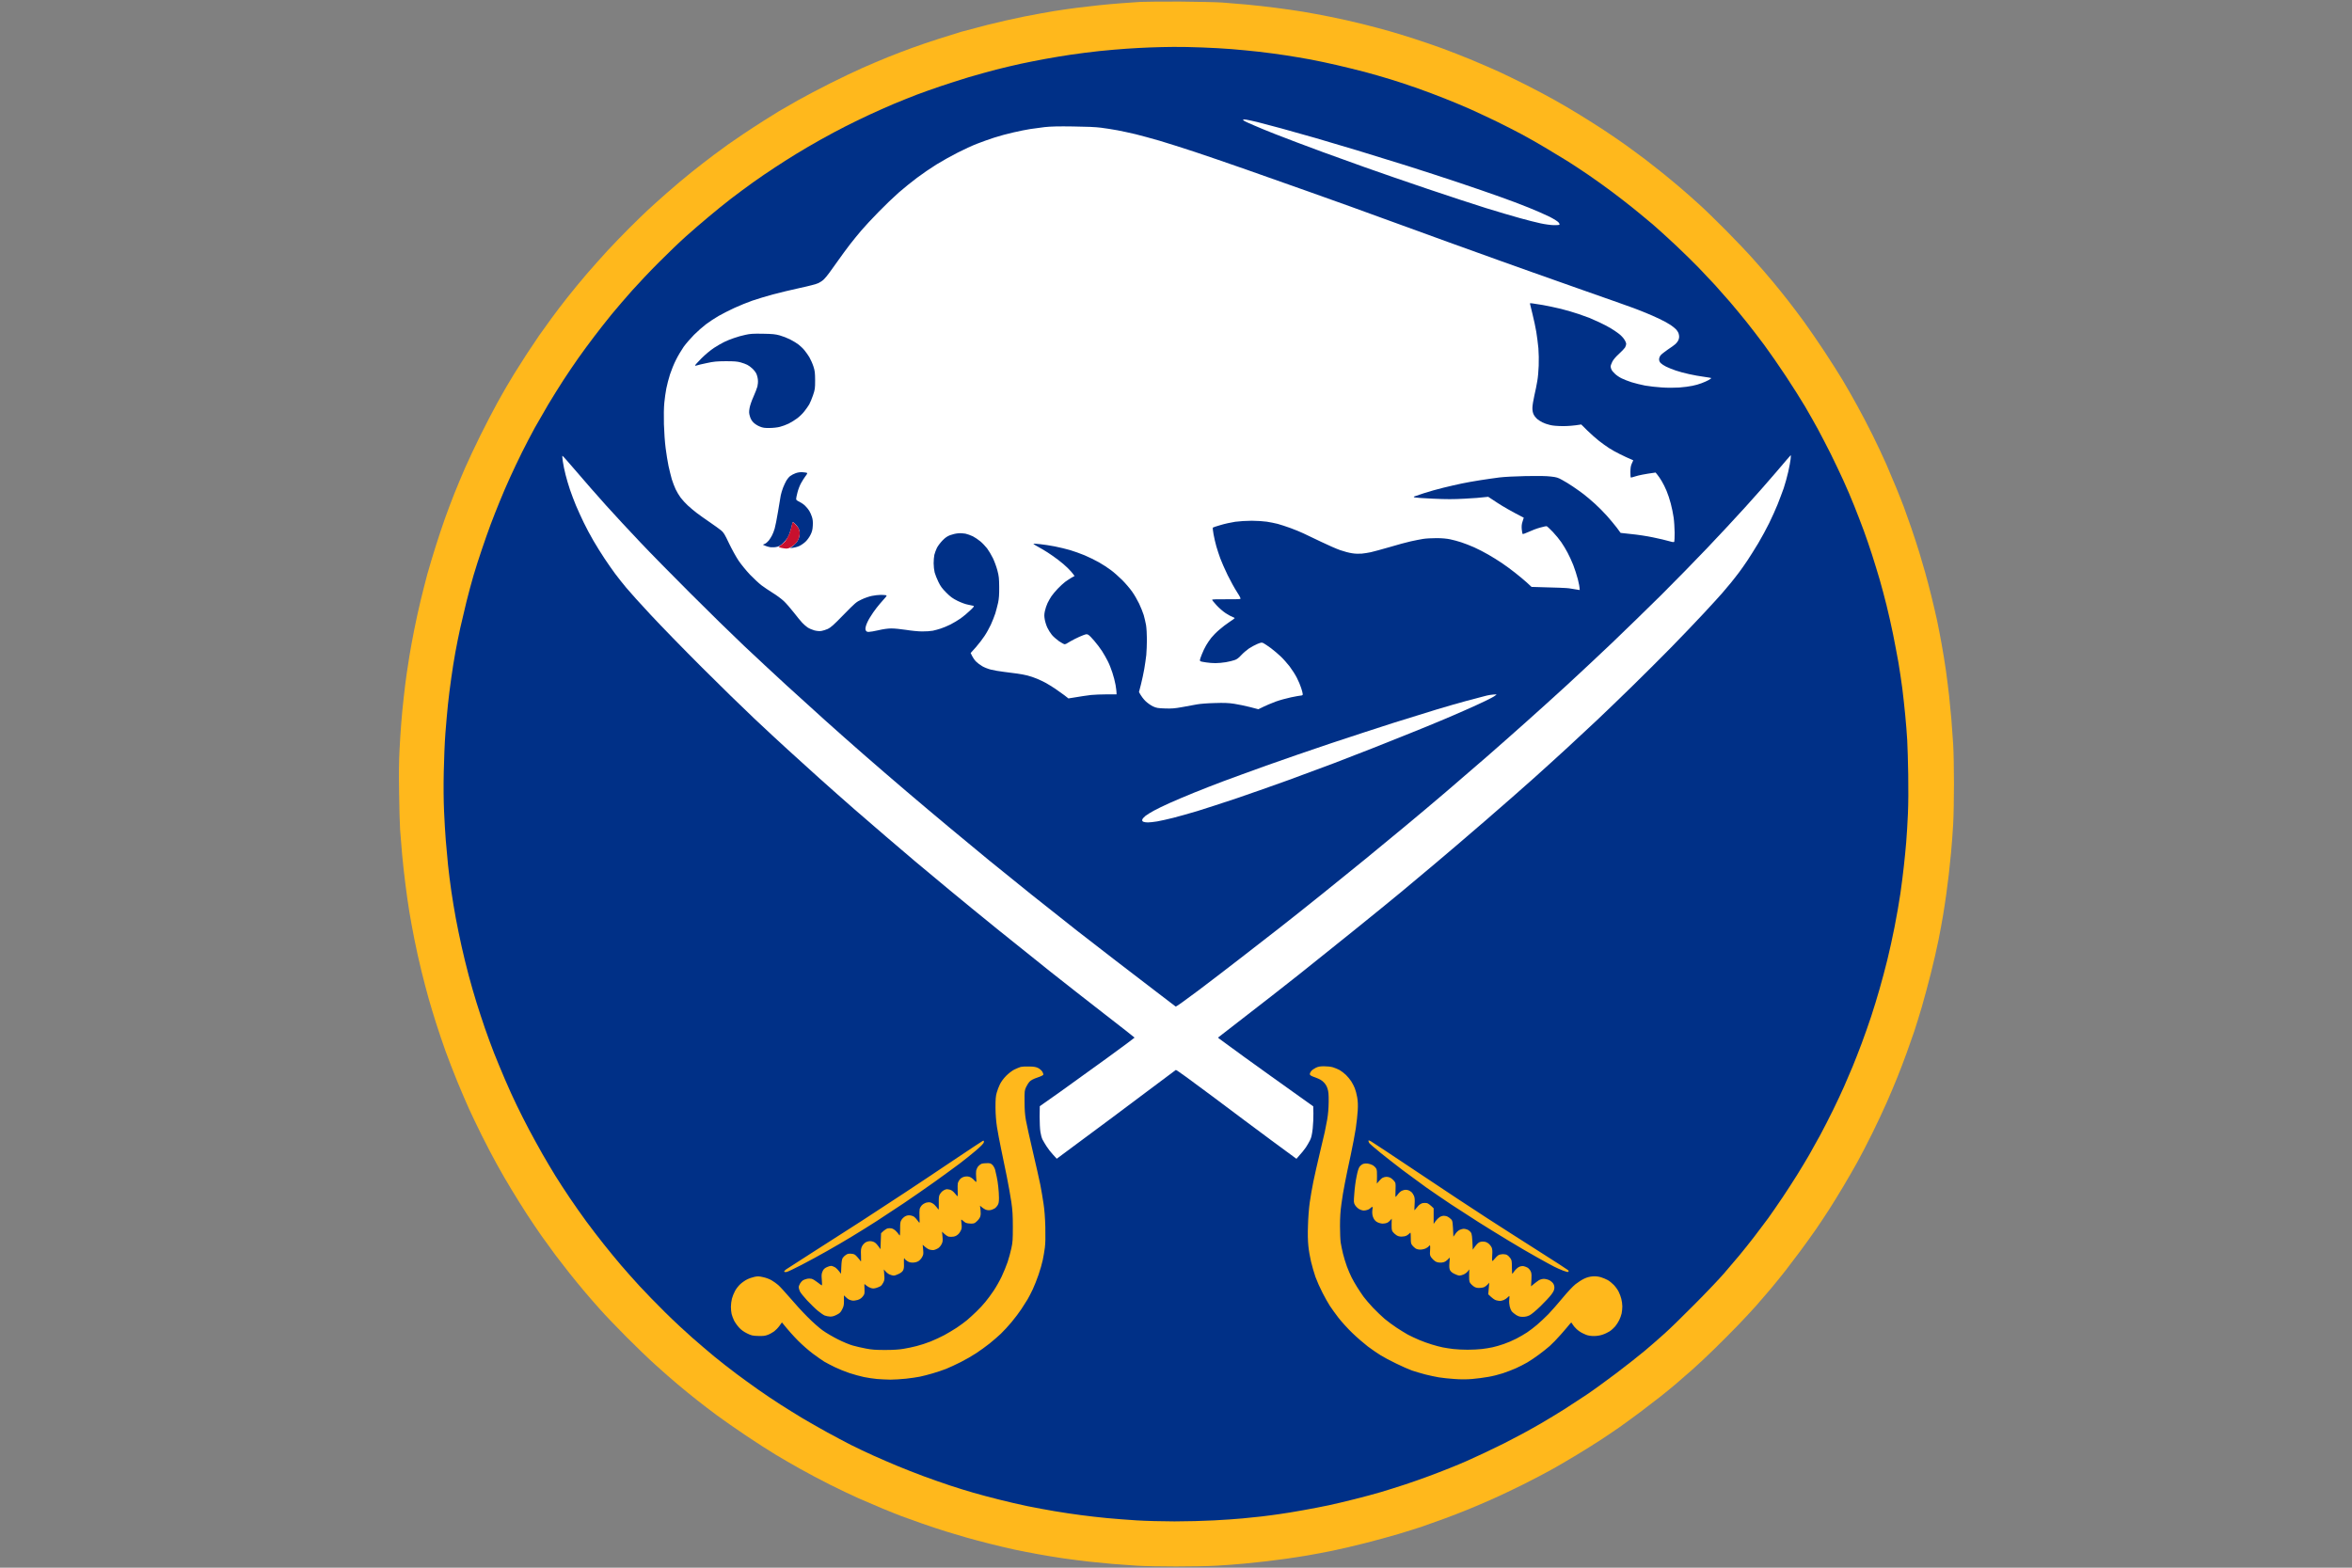
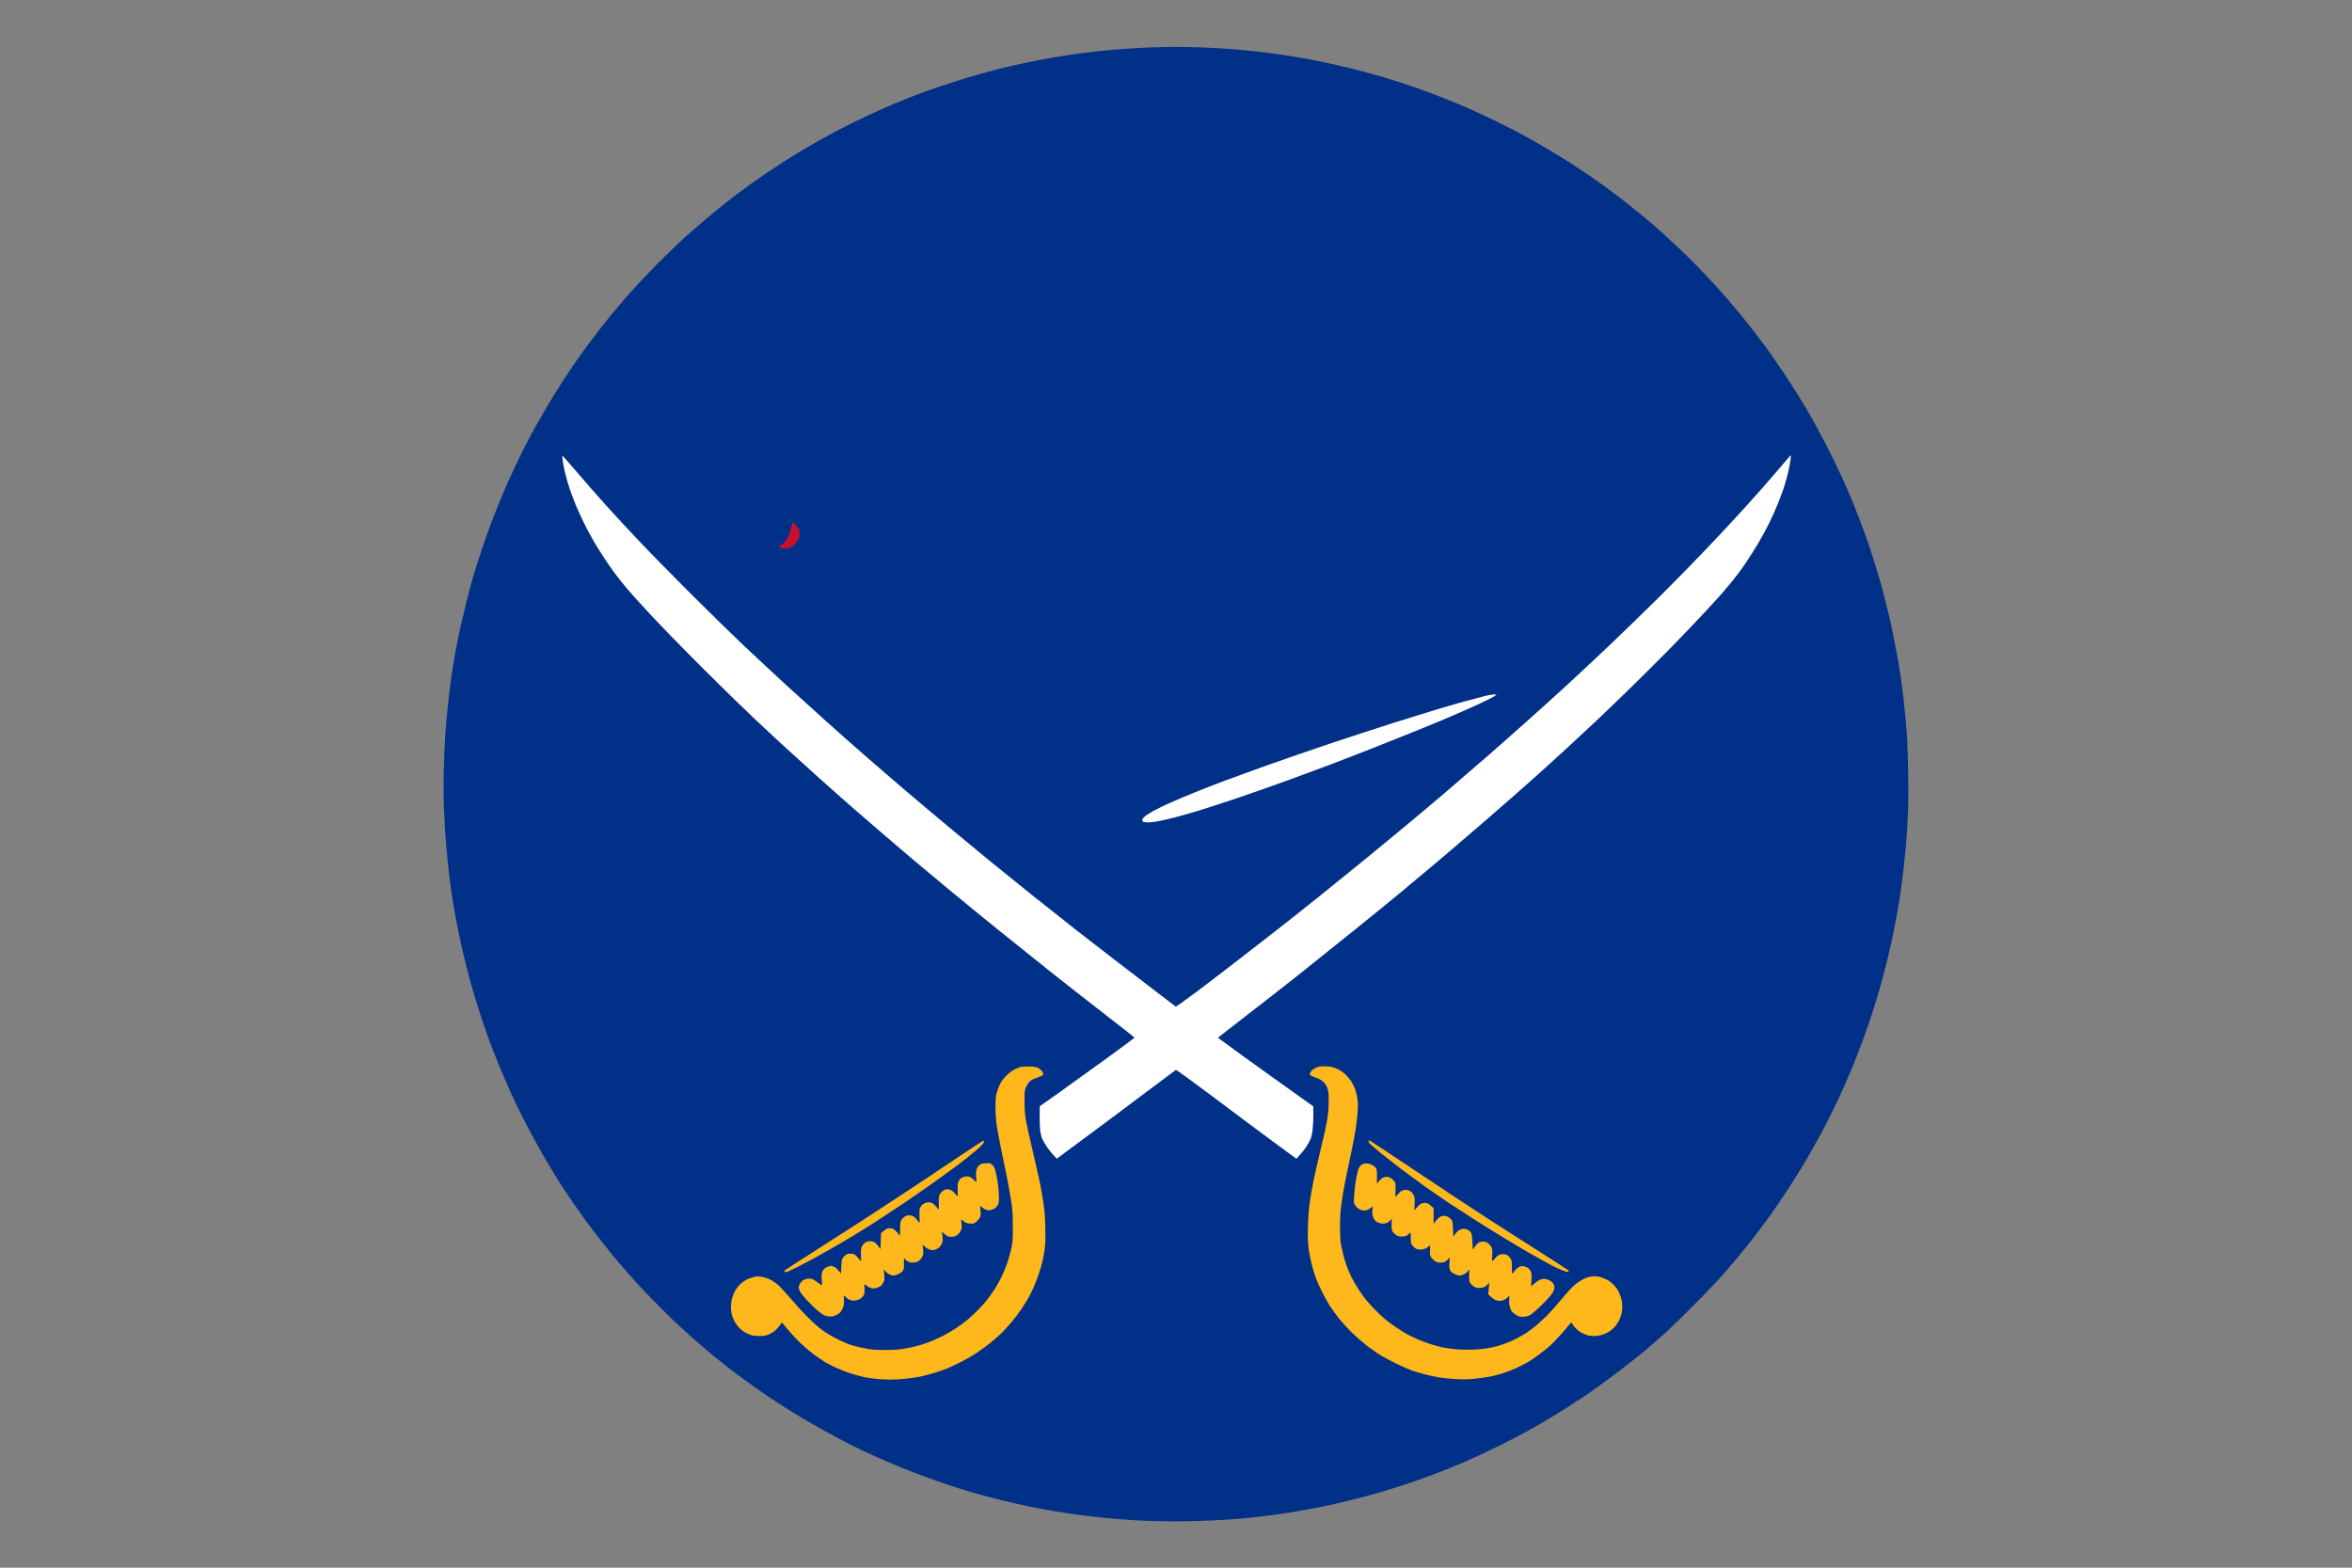
<svg xmlns="http://www.w3.org/2000/svg" xmlns:ns1="http://sodipodi.sourceforge.net/DTD/sodipodi-0.dtd" xmlns:ns2="http://www.inkscape.org/namespaces/inkscape" viewBox="0 0 225 150" width="225" height="150" version="1.1" id="svg9" ns1:docname="10.svg" ns2:version="1.3.2 (091e20e, 2023-11-25)">
  <rect x="0" y="0" width="225" height="150" fill="#808080" stroke="none" />
  <defs id="defs9" />
  <ns1:namedview id="namedview9" pagecolor="#ffffff" bordercolor="#000000" borderopacity="0.25" ns2:showpageshadow="2" ns2:pageopacity="0.0" ns2:pagecheckerboard="0" ns2:deskcolor="#d1d1d1" ns2:zoom="4.72" ns2:cx="83.580509" ns2:cy="71.61017" ns2:window-width="3440" ns2:window-height="1387" ns2:window-x="1728" ns2:window-y="25" ns2:window-maximized="1" ns2:current-layer="svg9" />
  <style id="style1">
		tspan { white-space:pre }
		.shp0 { fill: #ffb81c } 
		.shp1 { fill: #003087 } 
		.shp2 { fill: #ffffff } 
		.shp3 { fill: #c8102e } 
	</style>
  <g id="g9" transform="matrix(0.744,0,0,0.749,38.158,0.122)">
-     <path class="shp0" d="M 95.35,0.08 C 94.73,0.12 93.63,0.2 92.9,0.25 92.17,0.3 90.86,0.42 89.99,0.51 89.12,0.6 87.83,0.75 87.13,0.84 86.42,0.93 85.13,1.11 84.26,1.25 83.39,1.39 81.65,1.71 80.4,1.95 79.14,2.2 77.01,2.68 75.66,3.02 74.32,3.36 72.8,3.76 72.3,3.9 c -0.5,0.15 -1.79,0.55 -2.86,0.89 -1.08,0.34 -2.61,0.86 -3.41,1.15 -0.8,0.28 -2.22,0.83 -3.16,1.2 -0.93,0.38 -2.43,1 -3.32,1.4 -0.89,0.39 -2.72,1.26 -4.07,1.93 -1.35,0.67 -3.21,1.65 -4.15,2.17 -0.94,0.53 -2.04,1.16 -2.45,1.4 -0.41,0.24 -1.31,0.8 -1.99,1.23 -0.69,0.43 -1.85,1.19 -2.58,1.67 -0.73,0.49 -1.61,1.09 -1.95,1.33 -0.34,0.24 -1.18,0.86 -1.87,1.36 -0.69,0.51 -1.96,1.49 -2.82,2.17 -0.87,0.69 -2.33,1.91 -3.24,2.71 -0.92,0.8 -2.02,1.79 -2.45,2.19 -0.44,0.4 -1.48,1.41 -2.32,2.24 -0.83,0.82 -2.11,2.14 -2.83,2.91 -0.72,0.78 -1.92,2.12 -2.68,2.99 -0.75,0.87 -1.87,2.22 -2.48,2.99 -0.62,0.78 -1.54,1.97 -2.04,2.66 -0.5,0.69 -1.23,1.69 -1.62,2.24 -0.38,0.55 -1.11,1.63 -1.62,2.41 -0.5,0.78 -1.2,1.86 -1.54,2.41 -0.34,0.55 -0.76,1.24 -0.93,1.54 -0.18,0.29 -0.75,1.3 -1.28,2.24 -0.52,0.94 -1.5,2.8 -2.17,4.15 -0.67,1.35 -1.54,3.18 -1.93,4.07 -0.4,0.89 -1.02,2.39 -1.4,3.32 -0.37,0.94 -0.92,2.36 -1.2,3.16 -0.29,0.8 -0.83,2.41 -1.2,3.57 C 4.37,70.77 3.88,72.39 3.65,73.21 3.43,74.04 3.04,75.55 2.79,76.58 2.54,77.61 2.16,79.33 1.95,80.4 1.74,81.47 1.47,82.91 1.36,83.6 1.25,84.28 1.08,85.33 1,85.92 0.91,86.52 0.74,87.84 0.63,88.87 0.51,89.9 0.36,91.43 0.3,92.28 c -0.07,0.84 -0.17,2.39 -0.22,3.44 -0.07,1.24 -0.09,3.13 -0.05,5.36 0.02,1.9 0.08,4.04 0.13,4.78 0.05,0.73 0.17,2.15 0.26,3.15 0.09,1.01 0.28,2.71 0.42,3.78 0.13,1.07 0.36,2.64 0.5,3.49 0.14,0.84 0.43,2.45 0.66,3.57 0.22,1.12 0.63,2.95 0.91,4.07 0.28,1.12 0.69,2.69 0.92,3.49 0.23,0.8 0.66,2.22 0.96,3.15 0.3,0.94 0.84,2.53 1.2,3.53 0.37,1.01 1.06,2.79 1.54,3.95 0.49,1.16 1.14,2.7 1.47,3.41 0.32,0.7 1.06,2.24 1.64,3.4 0.58,1.17 1.47,2.85 1.97,3.74 0.49,0.89 1.34,2.35 1.89,3.24 0.54,0.89 1.41,2.27 1.93,3.07 0.52,0.8 1.4,2.09 1.95,2.87 0.55,0.77 1.36,1.87 1.79,2.45 0.44,0.57 1.23,1.58 1.75,2.24 0.53,0.66 1.39,1.71 1.91,2.32 0.53,0.62 1.46,1.69 2.08,2.37 0.61,0.69 2.11,2.24 3.32,3.45 1.21,1.21 2.91,2.84 3.78,3.61 0.86,0.78 2.15,1.9 2.86,2.49 0.72,0.6 1.8,1.48 2.42,1.96 0.62,0.49 1.79,1.38 2.62,1.99 0.82,0.6 2.52,1.78 3.77,2.61 1.26,0.84 2.94,1.91 3.74,2.39 0.8,0.48 2.24,1.31 3.2,1.84 0.96,0.54 2.66,1.43 3.78,1.99 1.12,0.56 2.78,1.35 3.69,1.75 0.92,0.4 2.3,0.99 3.08,1.31 0.77,0.32 1.86,0.75 2.41,0.96 0.54,0.2 1.78,0.64 2.74,0.98 0.96,0.33 2.36,0.79 3.11,1.02 0.76,0.23 1.9,0.57 2.54,0.75 0.63,0.18 1.98,0.54 2.99,0.79 1,0.25 2.44,0.59 3.19,0.75 0.76,0.16 2.1,0.42 2.99,0.58 0.89,0.17 2.41,0.41 3.37,0.55 0.96,0.13 2.41,0.32 3.24,0.41 0.82,0.09 2.16,0.22 2.99,0.29 0.82,0.07 2.26,0.17 3.19,0.23 0.94,0.06 3.18,0.1 4.99,0.1 1.8,0 4.14,-0.04 5.19,-0.1 1.05,-0.06 2.67,-0.18 3.61,-0.27 0.94,-0.09 2.19,-0.22 2.78,-0.29 0.6,-0.07 1.76,-0.22 2.58,-0.33 0.82,-0.12 2.05,-0.3 2.74,-0.42 0.68,-0.11 2.09,-0.38 3.11,-0.58 1.03,-0.21 2.96,-0.65 4.28,-0.99 1.33,-0.33 3.25,-0.86 4.28,-1.16 1.03,-0.31 2.43,-0.74 3.11,-0.97 0.69,-0.24 1.94,-0.68 2.79,-0.99 0.84,-0.3 2.22,-0.84 3.07,-1.18 0.84,-0.34 2.28,-0.95 3.2,-1.36 0.91,-0.4 2.69,-1.24 3.94,-1.86 1.26,-0.63 2.94,-1.5 3.74,-1.95 0.8,-0.45 2.2,-1.26 3.11,-1.81 0.92,-0.55 2.24,-1.37 2.95,-1.83 0.71,-0.46 1.85,-1.22 2.54,-1.7 0.68,-0.48 1.9,-1.36 2.69,-1.95 0.8,-0.6 1.98,-1.5 2.62,-2 0.64,-0.5 1.54,-1.24 1.99,-1.62 0.46,-0.39 1.4,-1.2 2.08,-1.8 0.69,-0.6 1.94,-1.77 2.78,-2.59 0.85,-0.82 2.21,-2.18 3.03,-3.02 0.82,-0.84 1.9,-2 2.41,-2.57 0.51,-0.57 1.33,-1.52 1.84,-2.12 0.5,-0.59 1.32,-1.6 1.83,-2.24 0.5,-0.64 1.4,-1.82 2,-2.62 0.59,-0.79 1.47,-2.01 1.95,-2.69 0.48,-0.69 1.24,-1.83 1.7,-2.54 0.46,-0.71 1.28,-2.03 1.83,-2.95 0.55,-0.91 1.36,-2.31 1.81,-3.11 0.45,-0.8 1.32,-2.48 1.95,-3.74 0.62,-1.25 1.46,-3.03 1.86,-3.94 0.41,-0.92 1.02,-2.36 1.36,-3.2 0.34,-0.85 0.88,-2.23 1.18,-3.07 0.31,-0.85 0.75,-2.1 0.99,-2.79 0.23,-0.68 0.66,-2.08 0.97,-3.11 0.3,-1.03 0.82,-2.95 1.16,-4.28 0.34,-1.32 0.78,-3.25 0.99,-4.28 0.2,-1.02 0.47,-2.43 0.58,-3.11 0.12,-0.69 0.3,-1.92 0.42,-2.74 0.11,-0.82 0.26,-1.98 0.33,-2.58 0.07,-0.59 0.2,-1.84 0.29,-2.78 0.09,-0.94 0.21,-2.56 0.27,-3.61 0.06,-1.05 0.1,-3.39 0.1,-5.19 0,-1.81 -0.04,-4.05 -0.1,-4.99 -0.06,-0.93 -0.16,-2.37 -0.23,-3.19 -0.07,-0.83 -0.2,-2.17 -0.29,-2.99 -0.09,-0.83 -0.28,-2.28 -0.41,-3.24 -0.14,-0.96 -0.38,-2.48 -0.55,-3.37 -0.16,-0.89 -0.42,-2.23 -0.58,-2.99 -0.16,-0.75 -0.5,-2.19 -0.75,-3.19 -0.25,-1.01 -0.61,-2.36 -0.79,-2.99 -0.18,-0.64 -0.52,-1.78 -0.75,-2.54 -0.23,-0.75 -0.69,-2.15 -1.02,-3.11 -0.34,-0.96 -0.78,-2.2 -0.98,-2.74 -0.21,-0.55 -0.64,-1.64 -0.96,-2.41 -0.32,-0.78 -0.91,-2.16 -1.31,-3.08 -0.4,-0.91 -1.19,-2.57 -1.75,-3.69 -0.56,-1.12 -1.45,-2.82 -1.99,-3.78 -0.53,-0.96 -1.36,-2.4 -1.84,-3.2 -0.48,-0.8 -1.55,-2.48 -2.39,-3.74 -0.83,-1.25 -2.01,-2.95 -2.61,-3.77 -0.61,-0.83 -1.5,-2 -1.99,-2.62 -0.48,-0.62 -1.36,-1.7 -1.96,-2.42 -0.59,-0.71 -1.71,-2 -2.49,-2.86 -0.77,-0.87 -2.4,-2.57 -3.61,-3.78 -1.21,-1.21 -2.76,-2.71 -3.45,-3.32 -0.68,-0.62 -1.75,-1.55 -2.37,-2.08 -0.61,-0.52 -1.66,-1.38 -2.32,-1.91 -0.66,-0.52 -1.67,-1.31 -2.24,-1.75 -0.58,-0.43 -1.68,-1.24 -2.45,-1.79 -0.78,-0.55 -2.07,-1.43 -2.87,-1.95 -0.8,-0.52 -2.18,-1.39 -3.07,-1.93 -0.89,-0.55 -2.35,-1.4 -3.24,-1.89 -0.89,-0.5 -2.57,-1.39 -3.74,-1.97 -1.16,-0.58 -2.7,-1.32 -3.4,-1.64 -0.71,-0.33 -2.25,-0.98 -3.41,-1.47 -1.16,-0.48 -2.94,-1.17 -3.95,-1.54 -1,-0.36 -2.59,-0.9 -3.53,-1.2 -0.93,-0.3 -2.35,-0.73 -3.15,-0.96 C 126.61,3.6 125.04,3.19 123.92,2.91 122.8,2.63 120.97,2.22 119.85,2 118.73,1.77 117.12,1.48 116.28,1.34 115.43,1.2 113.86,0.97 112.79,0.84 111.72,0.7 110.02,0.51 109.01,0.42 c -1,-0.09 -2.42,-0.21 -3.15,-0.26 -0.74,-0.05 -3.15,-0.1 -5.36,-0.12 -2.22,-0.01 -4.53,0.01 -5.15,0.04 z" id="path1" />
    <path class="shp1" d="M 96.55,5.9 C 95.73,5.93 94.39,6 93.56,6.06 92.74,6.11 91.17,6.25 90.07,6.36 88.98,6.48 87.33,6.68 86.42,6.82 85.51,6.95 84.03,7.2 83.14,7.36 82.25,7.52 80.83,7.8 79.98,7.98 79.14,8.16 77.7,8.5 76.79,8.73 c -0.92,0.24 -2.53,0.68 -3.58,0.99 -1.05,0.32 -2.67,0.83 -3.61,1.15 -0.94,0.31 -2.3,0.8 -3.03,1.07 -0.73,0.28 -2.04,0.8 -2.91,1.16 -0.87,0.37 -2.29,0.99 -3.15,1.39 -0.87,0.4 -2.24,1.06 -3.03,1.46 -0.8,0.4 -2.26,1.17 -3.24,1.72 -0.99,0.55 -2.39,1.36 -3.12,1.81 -0.73,0.44 -1.96,1.22 -2.74,1.73 -0.78,0.5 -2.05,1.36 -2.82,1.91 -0.78,0.55 -2.05,1.49 -2.83,2.08 -0.77,0.59 -2.08,1.64 -2.9,2.33 -0.83,0.68 -2.15,1.82 -2.95,2.53 -0.8,0.71 -2.35,2.19 -3.45,3.29 -1.1,1.09 -2.65,2.72 -3.45,3.61 -0.8,0.89 -1.98,2.26 -2.62,3.03 -0.64,0.78 -1.65,2.05 -2.24,2.83 -0.6,0.77 -1.51,2.01 -2.03,2.74 -0.52,0.73 -1.4,2.02 -1.95,2.86 -0.55,0.85 -1.42,2.23 -1.93,3.08 -0.5,0.84 -1.28,2.18 -1.72,2.96 -0.44,0.79 -1.18,2.21 -1.66,3.16 -0.47,0.95 -1.17,2.4 -1.54,3.22 -0.38,0.82 -0.98,2.2 -1.33,3.07 -0.36,0.87 -0.89,2.2 -1.17,2.95 C 11.51,67.61 11,69.03 10.67,70.02 10.33,71 9.85,72.49 9.6,73.34 9.35,74.18 8.94,75.7 8.69,76.7 8.44,77.71 8.08,79.22 7.89,80.07 7.7,80.91 7.42,82.31 7.26,83.18 7.1,84.05 6.86,85.54 6.73,86.5 6.59,87.46 6.4,88.96 6.31,89.83 6.22,90.69 6.07,92.36 5.98,93.52 5.89,94.69 5.8,96.93 5.77,98.5 c -0.04,1.79 -0.02,3.67 0.04,4.99 0.05,1.16 0.15,2.83 0.22,3.69 0.07,0.87 0.2,2.29 0.29,3.16 0.09,0.87 0.28,2.36 0.42,3.32 0.14,0.96 0.4,2.53 0.58,3.49 0.18,0.96 0.52,2.59 0.75,3.61 0.23,1.03 0.64,2.7 0.91,3.7 0.27,1.01 0.72,2.56 1,3.45 0.28,0.89 0.76,2.35 1.07,3.24 0.31,0.89 0.84,2.33 1.18,3.19 0.35,0.87 0.98,2.4 1.42,3.41 0.43,1 1.11,2.5 1.52,3.32 0.4,0.82 1.11,2.23 1.59,3.12 0.48,0.89 1.24,2.27 1.7,3.07 0.46,0.8 1.21,2.05 1.66,2.78 0.46,0.73 1.3,2.02 1.88,2.87 0.57,0.84 1.53,2.19 2.12,2.99 0.59,0.8 1.6,2.1 2.24,2.9 0.64,0.8 1.63,2 2.2,2.66 0.57,0.66 1.64,1.86 2.38,2.66 0.74,0.8 2.24,2.33 3.33,3.4 1.09,1.07 2.66,2.52 3.48,3.23 0.82,0.71 2.09,1.79 2.82,2.39 0.73,0.6 1.99,1.57 2.79,2.17 0.79,0.59 2.07,1.5 2.82,2.03 0.75,0.53 2.04,1.39 2.86,1.91 0.83,0.53 2.12,1.32 2.87,1.77 0.75,0.44 2.17,1.25 3.16,1.79 0.98,0.53 2.34,1.25 3.03,1.6 0.68,0.34 1.97,0.95 2.86,1.35 0.89,0.4 2.3,1 3.12,1.34 0.82,0.34 2.33,0.93 3.36,1.31 1.03,0.38 2.56,0.91 3.41,1.19 0.84,0.28 2.19,0.69 2.99,0.92 0.8,0.23 2.29,0.63 3.32,0.88 1.03,0.26 2.67,0.64 3.65,0.84 0.99,0.2 2.57,0.49 3.53,0.65 0.96,0.16 2.48,0.39 3.37,0.5 0.89,0.12 2.4,0.29 3.36,0.38 0.96,0.09 2.67,0.22 3.8,0.29 1.13,0.07 3.32,0.13 4.86,0.13 1.54,0 3.83,-0.06 5.09,-0.13 1.25,-0.06 2.9,-0.18 3.65,-0.25 0.76,-0.07 1.86,-0.18 2.45,-0.25 0.6,-0.07 1.62,-0.2 2.29,-0.3 0.66,-0.09 2.04,-0.31 3.07,-0.5 1.03,-0.18 2.48,-0.46 3.24,-0.62 0.75,-0.16 2.27,-0.51 3.36,-0.79 1.1,-0.27 2.63,-0.68 3.41,-0.91 0.77,-0.23 2.16,-0.66 3.07,-0.96 0.91,-0.3 2.3,-0.78 3.07,-1.07 0.78,-0.29 1.98,-0.74 2.66,-1.02 0.69,-0.27 1.68,-0.68 2.2,-0.91 0.53,-0.23 1.54,-0.69 2.24,-1.02 0.71,-0.33 1.85,-0.88 2.54,-1.22 0.68,-0.34 1.77,-0.91 2.41,-1.25 0.64,-0.34 1.78,-0.98 2.53,-1.41 0.75,-0.44 2.02,-1.2 2.82,-1.7 0.8,-0.51 2.11,-1.36 2.91,-1.89 0.8,-0.53 2.5,-1.76 3.78,-2.72 1.28,-0.96 2.9,-2.23 3.61,-2.82 0.71,-0.59 1.83,-1.56 2.49,-2.15 0.67,-0.58 2.43,-2.28 3.91,-3.77 1.49,-1.48 3.21,-3.28 3.83,-3.99 0.61,-0.71 1.53,-1.77 2.03,-2.37 0.5,-0.6 1.34,-1.65 1.87,-2.33 0.53,-0.68 1.35,-1.76 1.82,-2.4 0.46,-0.64 1.28,-1.82 1.82,-2.62 0.54,-0.8 1.39,-2.1 1.89,-2.9 0.5,-0.8 1.19,-1.94 1.54,-2.54 0.34,-0.59 0.99,-1.75 1.44,-2.57 0.44,-0.82 1.19,-2.26 1.65,-3.2 0.46,-0.94 1.1,-2.28 1.41,-2.99 0.31,-0.71 0.8,-1.85 1.09,-2.53 0.28,-0.69 0.81,-2.01 1.16,-2.95 0.35,-0.94 0.9,-2.47 1.21,-3.41 0.31,-0.93 0.81,-2.54 1.1,-3.57 0.3,-1.03 0.75,-2.71 1,-3.73 0.26,-1.03 0.67,-2.9 0.92,-4.16 0.25,-1.25 0.59,-3.18 0.75,-4.27 0.16,-1.1 0.36,-2.69 0.45,-3.53 0.1,-0.85 0.23,-2.21 0.3,-3.04 0.07,-0.82 0.17,-2.44 0.22,-3.61 0.06,-1.28 0.07,-3.27 0.04,-5.02 -0.02,-1.6 -0.09,-3.58 -0.13,-4.41 -0.05,-0.82 -0.16,-2.28 -0.26,-3.24 -0.09,-0.95 -0.26,-2.47 -0.37,-3.36 -0.12,-0.89 -0.34,-2.39 -0.5,-3.32 -0.17,-0.94 -0.48,-2.58 -0.7,-3.66 -0.22,-1.07 -0.59,-2.71 -0.83,-3.65 -0.23,-0.94 -0.63,-2.41 -0.88,-3.28 -0.26,-0.87 -0.7,-2.31 -0.99,-3.2 -0.29,-0.89 -0.76,-2.27 -1.06,-3.07 -0.3,-0.8 -0.84,-2.2 -1.21,-3.12 -0.36,-0.91 -1,-2.39 -1.41,-3.28 -0.41,-0.89 -1.14,-2.42 -1.63,-3.4 -0.5,-0.98 -1.24,-2.41 -1.65,-3.16 -0.41,-0.75 -1.16,-2.06 -1.66,-2.91 -0.5,-0.84 -1.61,-2.58 -2.46,-3.86 -0.85,-1.28 -2.09,-3.05 -2.75,-3.94 -0.67,-0.89 -1.69,-2.22 -2.28,-2.95 -0.59,-0.73 -1.56,-1.89 -2.15,-2.58 -0.6,-0.68 -1.48,-1.67 -1.96,-2.2 -0.48,-0.52 -1.42,-1.51 -2.08,-2.19 -0.66,-0.68 -1.97,-1.95 -2.91,-2.83 -0.93,-0.87 -2.24,-2.05 -2.9,-2.62 -0.67,-0.56 -1.83,-1.52 -2.58,-2.12 -0.75,-0.6 -2.02,-1.58 -2.82,-2.17 -0.8,-0.59 -2.11,-1.53 -2.91,-2.07 -0.8,-0.54 -2.01,-1.34 -2.7,-1.77 -0.68,-0.42 -1.99,-1.21 -2.91,-1.75 -0.91,-0.54 -2.27,-1.31 -3.03,-1.71 -0.75,-0.4 -2.19,-1.13 -3.2,-1.62 -1,-0.48 -2.55,-1.2 -3.44,-1.6 -0.89,-0.39 -2.35,-0.99 -3.24,-1.34 -0.89,-0.36 -2.44,-0.93 -3.45,-1.29 -1,-0.35 -2.57,-0.87 -3.49,-1.15 C 126.62,9.7 125.11,9.27 124.17,9.02 123.23,8.78 121.64,8.39 120.64,8.16 119.63,7.93 118.1,7.6 117.23,7.44 116.37,7.28 114.91,7.04 114,6.9 113.08,6.76 111.51,6.55 110.51,6.44 109.5,6.33 107.95,6.18 107.06,6.11 106.17,6.04 104.47,5.94 103.28,5.9 c -1.19,-0.05 -2.85,-0.08 -3.7,-0.07 -0.84,0 -2.2,0.04 -3.03,0.07 z" id="path2" />
-     <path class="shp2" d="m 108.54,15.13 c 0.01,0.04 0.1,0.12 0.2,0.18 0.1,0.06 0.67,0.32 1.27,0.57 0.59,0.26 1.75,0.73 2.57,1.05 0.83,0.32 2.1,0.81 2.83,1.08 0.73,0.28 2.26,0.84 3.4,1.26 1.14,0.42 3.56,1.28 5.36,1.92 1.8,0.64 5.45,1.89 8.1,2.78 2.65,0.89 6.03,1.99 7.51,2.45 1.49,0.46 3.45,1.03 4.36,1.28 0.92,0.25 2.11,0.56 2.66,0.67 0.55,0.12 1.3,0.22 1.68,0.23 0.37,0.01 0.71,-0.02 0.74,-0.05 0.04,-0.04 0,-0.17 -0.1,-0.29 -0.1,-0.13 -0.59,-0.44 -1.16,-0.73 -0.55,-0.27 -1.76,-0.8 -2.69,-1.17 -0.94,-0.38 -2.62,-1.01 -3.74,-1.4 -1.12,-0.4 -3.48,-1.21 -5.23,-1.79 -1.76,-0.59 -4.75,-1.55 -6.65,-2.15 -1.89,-0.59 -4.77,-1.47 -6.39,-1.96 -1.63,-0.48 -4.04,-1.19 -5.36,-1.58 -1.33,-0.38 -3.31,-0.93 -4.4,-1.23 -1.1,-0.3 -2.48,-0.66 -3.08,-0.81 -0.59,-0.14 -1.26,-0.29 -1.49,-0.32 -0.22,-0.03 -0.4,-0.03 -0.39,0.01 z m -25.48,0.94 c -0.57,0.07 -1.42,0.18 -1.87,0.25 -0.46,0.07 -1.43,0.26 -2.16,0.43 -0.73,0.16 -1.85,0.46 -2.49,0.67 -0.64,0.2 -1.63,0.56 -2.2,0.78 -0.58,0.22 -1.7,0.73 -2.5,1.14 -0.8,0.4 -2.02,1.08 -2.72,1.51 -0.7,0.43 -1.83,1.2 -2.5,1.7 -0.67,0.5 -1.73,1.35 -2.34,1.88 -0.61,0.53 -1.79,1.65 -2.61,2.49 -0.83,0.84 -1.82,1.9 -2.21,2.36 -0.39,0.45 -1.05,1.26 -1.46,1.78 -0.41,0.53 -1.08,1.43 -1.48,2 -0.41,0.57 -0.93,1.3 -1.17,1.62 -0.23,0.32 -0.55,0.7 -0.71,0.85 -0.15,0.15 -0.47,0.37 -0.69,0.47 -0.24,0.12 -1.27,0.39 -2.37,0.62 -1.08,0.23 -2.65,0.61 -3.49,0.83 -0.85,0.23 -2.04,0.59 -2.66,0.8 -0.61,0.21 -1.64,0.63 -2.28,0.92 -0.64,0.29 -1.56,0.76 -2.04,1.03 -0.48,0.28 -1.21,0.75 -1.62,1.06 -0.41,0.31 -1.1,0.91 -1.54,1.35 -0.43,0.43 -1.03,1.12 -1.33,1.53 -0.29,0.42 -0.74,1.16 -0.99,1.67 -0.26,0.5 -0.6,1.34 -0.77,1.86 -0.17,0.53 -0.38,1.33 -0.47,1.79 -0.09,0.46 -0.21,1.28 -0.26,1.83 -0.06,0.64 -0.08,1.62 -0.05,2.74 0.03,0.98 0.12,2.31 0.22,3.05 0.09,0.72 0.26,1.75 0.37,2.28 0.12,0.54 0.31,1.3 0.42,1.69 0.12,0.38 0.34,0.96 0.49,1.28 0.15,0.32 0.45,0.81 0.65,1.08 0.21,0.28 0.62,0.72 0.91,0.99 0.29,0.27 0.81,0.7 1.15,0.96 0.34,0.26 1.11,0.8 1.7,1.2 0.6,0.41 1.25,0.87 1.45,1.04 0.31,0.25 0.47,0.51 1,1.63 0.35,0.73 0.9,1.72 1.22,2.2 0.33,0.49 0.98,1.28 1.49,1.82 0.5,0.51 1.17,1.13 1.49,1.37 0.32,0.24 0.97,0.67 1.45,0.97 0.48,0.29 1.11,0.76 1.4,1.03 0.29,0.27 0.87,0.93 1.28,1.45 0.41,0.53 0.9,1.12 1.09,1.32 0.19,0.2 0.5,0.47 0.69,0.6 0.2,0.13 0.59,0.3 0.88,0.38 0.34,0.08 0.64,0.11 0.89,0.07 0.2,-0.03 0.58,-0.15 0.83,-0.26 0.37,-0.17 0.74,-0.49 2.03,-1.81 1.5,-1.52 1.62,-1.63 2.29,-1.94 0.39,-0.19 0.99,-0.4 1.35,-0.47 0.35,-0.07 0.86,-0.13 1.12,-0.13 0.26,0 0.56,0.02 0.66,0.04 0.18,0.04 0.16,0.08 -0.28,0.56 -0.26,0.29 -0.67,0.76 -0.9,1.06 -0.24,0.3 -0.62,0.84 -0.84,1.21 -0.23,0.36 -0.46,0.85 -0.52,1.08 -0.09,0.31 -0.09,0.46 -0.02,0.6 0.07,0.14 0.17,0.18 0.38,0.18 0.16,0 0.71,-0.09 1.23,-0.21 0.59,-0.14 1.2,-0.23 1.64,-0.23 0.39,-0.01 1.25,0.08 1.91,0.18 0.67,0.11 1.59,0.2 2.08,0.2 0.48,0.01 1.09,-0.04 1.37,-0.09 0.27,-0.06 0.74,-0.18 1.03,-0.28 0.3,-0.09 0.86,-0.33 1.25,-0.52 0.39,-0.2 0.98,-0.55 1.31,-0.78 0.33,-0.23 0.87,-0.68 1.19,-0.99 0.5,-0.47 0.57,-0.56 0.44,-0.61 -0.09,-0.03 -0.4,-0.09 -0.7,-0.15 -0.31,-0.05 -0.87,-0.26 -1.33,-0.48 -0.64,-0.32 -0.91,-0.51 -1.46,-1.06 -0.52,-0.52 -0.74,-0.81 -1.01,-1.37 -0.19,-0.39 -0.41,-0.93 -0.48,-1.2 -0.07,-0.28 -0.13,-0.8 -0.13,-1.17 0,-0.36 0.04,-0.85 0.09,-1.08 0.06,-0.23 0.2,-0.62 0.32,-0.87 0.12,-0.25 0.45,-0.68 0.72,-0.96 0.37,-0.38 0.63,-0.55 1,-0.69 0.27,-0.1 0.72,-0.21 1,-0.23 0.27,-0.03 0.7,-0.01 0.95,0.04 0.25,0.05 0.68,0.21 0.96,0.34 0.27,0.14 0.71,0.43 0.97,0.65 0.26,0.21 0.64,0.62 0.86,0.89 0.21,0.28 0.55,0.84 0.75,1.25 0.2,0.41 0.46,1.12 0.58,1.58 0.19,0.71 0.22,1.01 0.23,2.11 0.01,0.97 -0.03,1.47 -0.14,2 -0.09,0.39 -0.25,1 -0.36,1.37 -0.12,0.36 -0.38,1.02 -0.58,1.45 -0.21,0.44 -0.57,1.09 -0.82,1.45 -0.24,0.37 -0.74,1.01 -1.1,1.42 l -0.67,0.74 c 0.25,0.55 0.48,0.87 0.67,1.07 0.19,0.19 0.56,0.47 0.81,0.61 0.25,0.15 0.76,0.35 1.12,0.44 0.37,0.09 1.13,0.23 1.7,0.29 0.57,0.07 1.34,0.17 1.71,0.22 0.36,0.04 0.94,0.16 1.28,0.24 0.35,0.09 0.91,0.27 1.25,0.42 0.34,0.14 0.87,0.39 1.16,0.55 0.3,0.17 0.82,0.49 1.17,0.72 0.34,0.23 0.86,0.6 1.16,0.82 l 0.54,0.42 c 1.67,-0.28 2.49,-0.39 2.91,-0.44 0.41,-0.04 1.31,-0.08 2.01,-0.08 h 1.27 c 0,-0.36 -0.06,-0.79 -0.13,-1.21 -0.07,-0.41 -0.26,-1.12 -0.41,-1.57 -0.15,-0.46 -0.41,-1.12 -0.59,-1.46 -0.17,-0.34 -0.5,-0.92 -0.74,-1.29 -0.24,-0.36 -0.68,-0.95 -0.99,-1.3 -0.3,-0.36 -0.64,-0.7 -0.76,-0.77 -0.19,-0.11 -0.25,-0.11 -0.66,0.04 -0.25,0.09 -0.75,0.31 -1.1,0.49 -0.36,0.18 -0.76,0.41 -0.9,0.5 -0.13,0.1 -0.31,0.17 -0.39,0.17 -0.08,0 -0.41,-0.17 -0.73,-0.39 -0.31,-0.22 -0.73,-0.58 -0.92,-0.81 -0.19,-0.23 -0.45,-0.64 -0.58,-0.92 -0.13,-0.27 -0.28,-0.74 -0.33,-1.03 -0.08,-0.44 -0.08,-0.65 0.01,-1.08 0.06,-0.3 0.22,-0.77 0.35,-1.04 0.14,-0.28 0.36,-0.67 0.5,-0.87 0.14,-0.21 0.5,-0.63 0.8,-0.95 0.3,-0.31 0.73,-0.71 0.96,-0.88 0.23,-0.17 0.6,-0.4 0.81,-0.53 l 0.4,-0.22 C 86.59,73.01 86.28,72.67 86,72.4 85.73,72.13 85.17,71.65 84.76,71.35 84.35,71.04 83.75,70.62 83.43,70.42 83.11,70.21 82.56,69.89 82.21,69.7 c -0.36,-0.19 -0.64,-0.37 -0.63,-0.39 0.01,-0.03 0.4,-0.01 0.85,0.04 0.46,0.04 1.32,0.18 1.91,0.29 0.6,0.12 1.48,0.33 1.96,0.47 0.48,0.14 1.32,0.44 1.86,0.66 0.55,0.23 1.39,0.64 1.87,0.91 0.48,0.27 1.17,0.72 1.54,1 0.37,0.27 1.01,0.84 1.44,1.26 0.42,0.42 1,1.09 1.27,1.48 0.28,0.38 0.68,1.08 0.9,1.53 0.22,0.46 0.48,1.11 0.59,1.46 0.1,0.34 0.23,0.92 0.3,1.28 0.06,0.37 0.11,1.19 0.11,1.83 0,0.64 -0.04,1.54 -0.08,1.99 -0.05,0.46 -0.17,1.26 -0.26,1.79 -0.09,0.52 -0.28,1.4 -0.42,1.95 l -0.26,1 c 0.31,0.56 0.6,0.92 0.85,1.16 0.25,0.24 0.68,0.54 0.96,0.67 0.44,0.2 0.62,0.23 1.53,0.26 0.86,0.03 1.26,0 2.25,-0.18 0.66,-0.11 1.5,-0.27 1.87,-0.34 0.37,-0.07 1.36,-0.15 2.24,-0.17 1.25,-0.04 1.78,-0.02 2.53,0.09 0.53,0.08 1.44,0.27 2.04,0.42 l 1.08,0.28 c 1.03,-0.51 1.74,-0.8 2.24,-0.98 0.5,-0.18 1.38,-0.42 1.95,-0.54 0.57,-0.12 1.15,-0.22 1.29,-0.23 0.21,-0.02 0.24,-0.06 0.22,-0.23 -0.01,-0.12 -0.1,-0.46 -0.2,-0.75 -0.09,-0.3 -0.34,-0.88 -0.55,-1.29 -0.21,-0.41 -0.63,-1.06 -0.93,-1.45 -0.31,-0.39 -0.81,-0.96 -1.13,-1.26 -0.31,-0.3 -0.89,-0.78 -1.27,-1.07 -0.39,-0.28 -0.82,-0.57 -0.96,-0.64 -0.23,-0.11 -0.29,-0.1 -0.79,0.1 -0.29,0.12 -0.78,0.38 -1.08,0.58 -0.29,0.2 -0.74,0.58 -0.99,0.85 -0.33,0.36 -0.57,0.54 -0.86,0.63 -0.21,0.08 -0.72,0.2 -1.12,0.27 -0.4,0.07 -1,0.12 -1.35,0.12 -0.34,0 -0.86,-0.04 -1.16,-0.09 -0.3,-0.04 -0.6,-0.1 -0.68,-0.12 -0.08,-0.02 -0.15,-0.09 -0.15,-0.16 0,-0.07 0.11,-0.42 0.26,-0.77 0.14,-0.35 0.38,-0.87 0.55,-1.14 0.16,-0.28 0.46,-0.71 0.66,-0.96 0.2,-0.25 0.65,-0.71 1.01,-1.01 0.35,-0.31 0.94,-0.76 1.31,-1 0.38,-0.24 0.69,-0.47 0.69,-0.5 0,-0.03 -0.12,-0.1 -0.26,-0.14 -0.15,-0.05 -0.56,-0.27 -0.9,-0.49 -0.34,-0.22 -0.87,-0.68 -1.18,-1.02 -0.31,-0.34 -0.57,-0.65 -0.57,-0.7 0.01,-0.05 0.63,-0.07 1.75,-0.06 0.96,0.01 1.8,-0.01 1.87,-0.04 0.09,-0.05 0,-0.24 -0.42,-0.89 -0.3,-0.46 -0.84,-1.43 -1.2,-2.16 -0.36,-0.73 -0.78,-1.69 -0.94,-2.12 -0.16,-0.43 -0.39,-1.13 -0.51,-1.54 -0.12,-0.41 -0.28,-1.11 -0.36,-1.55 -0.08,-0.44 -0.12,-0.82 -0.1,-0.85 0.02,-0.03 0.47,-0.18 1,-0.33 0.52,-0.16 1.37,-0.34 1.89,-0.42 0.51,-0.07 1.46,-0.13 2.12,-0.13 0.65,0 1.52,0.06 1.93,0.12 0.41,0.06 1.04,0.19 1.41,0.28 0.36,0.1 1.11,0.34 1.66,0.54 0.55,0.2 1.28,0.5 1.62,0.66 0.34,0.16 1.37,0.64 2.28,1.08 0.92,0.44 2.04,0.93 2.49,1.08 0.46,0.16 1.13,0.34 1.5,0.39 0.41,0.07 0.89,0.08 1.25,0.05 0.32,-0.03 0.84,-0.11 1.16,-0.18 0.32,-0.07 1.4,-0.36 2.41,-0.65 1,-0.3 2.24,-0.63 2.74,-0.74 0.5,-0.11 1.21,-0.25 1.58,-0.31 0.36,-0.06 1.15,-0.1 1.74,-0.1 0.69,0 1.32,0.06 1.74,0.15 0.37,0.07 1.01,0.25 1.42,0.38 0.41,0.13 1.16,0.42 1.66,0.64 0.5,0.22 1.32,0.64 1.82,0.93 0.51,0.29 1.29,0.77 1.75,1.08 0.46,0.31 1.22,0.86 1.7,1.24 0.48,0.37 1.15,0.93 1.5,1.24 l 0.62,0.57 c 3.35,0.08 4.54,0.14 4.82,0.18 0.27,0.04 0.69,0.11 0.93,0.15 l 0.44,0.07 c 0,-0.36 -0.11,-0.88 -0.24,-1.39 -0.14,-0.52 -0.4,-1.33 -0.59,-1.81 -0.19,-0.48 -0.52,-1.19 -0.73,-1.58 -0.2,-0.39 -0.57,-0.98 -0.8,-1.32 -0.23,-0.34 -0.72,-0.93 -1.09,-1.32 -0.37,-0.38 -0.72,-0.71 -0.79,-0.73 -0.07,-0.02 -0.46,0.06 -0.87,0.18 -0.41,0.11 -1.07,0.36 -1.45,0.54 -0.39,0.18 -0.74,0.3 -0.78,0.27 -0.03,-0.04 -0.08,-0.31 -0.11,-0.61 -0.03,-0.4 -0.01,-0.66 0.11,-1 l 0.15,-0.47 c -1.67,-0.85 -2.7,-1.45 -3.36,-1.88 l -1.21,-0.79 c -0.9,0.11 -2,0.19 -3.03,0.24 -1.47,0.08 -2.33,0.08 -4.07,0 -1.21,-0.05 -2.27,-0.13 -2.36,-0.16 -0.1,-0.04 -0.13,-0.08 -0.09,-0.11 0.05,-0.02 0.61,-0.21 1.25,-0.42 0.64,-0.21 1.78,-0.53 2.53,-0.71 0.76,-0.18 1.82,-0.43 2.37,-0.54 0.55,-0.12 1.61,-0.3 2.37,-0.42 0.75,-0.12 1.85,-0.27 2.45,-0.35 0.63,-0.08 2.05,-0.15 3.44,-0.18 1.57,-0.03 2.65,-0.01 3.2,0.06 0.72,0.08 0.92,0.14 1.45,0.44 0.35,0.18 0.96,0.56 1.38,0.84 0.41,0.27 1.02,0.71 1.37,0.97 0.34,0.26 0.99,0.8 1.44,1.21 0.46,0.41 1.16,1.11 1.57,1.57 0.41,0.46 0.97,1.13 1.25,1.49 0.27,0.37 0.5,0.67 0.5,0.68 0.01,0 0.63,0.07 1.38,0.15 0.76,0.07 2.01,0.26 2.78,0.42 0.78,0.16 1.7,0.37 2.06,0.48 0.48,0.14 0.65,0.16 0.68,0.08 0.03,-0.06 0.05,-0.58 0.05,-1.16 -0.01,-0.58 -0.06,-1.45 -0.13,-1.93 -0.07,-0.48 -0.23,-1.29 -0.37,-1.79 -0.13,-0.5 -0.37,-1.23 -0.54,-1.62 -0.16,-0.39 -0.44,-0.95 -0.62,-1.24 -0.18,-0.3 -0.43,-0.67 -0.56,-0.82 l -0.23,-0.28 c -1.48,0.2 -2.19,0.36 -2.54,0.47 -0.34,0.11 -0.64,0.19 -0.66,0.16 -0.02,-0.03 -0.04,-0.35 -0.04,-0.73 0.01,-0.51 0.05,-0.77 0.19,-1.07 l 0.18,-0.39 c -0.67,-0.29 -1.24,-0.55 -1.7,-0.78 -0.46,-0.22 -1.09,-0.57 -1.41,-0.78 -0.32,-0.2 -0.9,-0.62 -1.29,-0.92 -0.39,-0.3 -1.06,-0.9 -1.5,-1.32 l -0.79,-0.78 c -0.96,0.16 -1.75,0.21 -2.36,0.21 -0.76,-0.01 -1.3,-0.05 -1.68,-0.15 -0.31,-0.07 -0.74,-0.22 -0.96,-0.33 -0.22,-0.11 -0.52,-0.31 -0.68,-0.44 -0.15,-0.13 -0.35,-0.38 -0.44,-0.57 -0.11,-0.22 -0.16,-0.5 -0.16,-0.83 0,-0.27 0.11,-0.98 0.25,-1.58 0.14,-0.59 0.31,-1.43 0.38,-1.87 0.08,-0.43 0.16,-1.31 0.18,-1.95 0.03,-0.68 0.01,-1.61 -0.04,-2.24 -0.06,-0.59 -0.18,-1.53 -0.27,-2.08 -0.09,-0.54 -0.31,-1.57 -0.49,-2.28 -0.18,-0.71 -0.33,-1.32 -0.33,-1.35 0,-0.03 0.14,-0.04 0.31,-0.01 0.17,0.02 0.78,0.12 1.35,0.21 0.57,0.1 1.62,0.32 2.33,0.49 0.71,0.18 1.72,0.47 2.24,0.65 0.53,0.18 1.16,0.4 1.41,0.5 0.25,0.1 0.83,0.36 1.29,0.57 0.46,0.21 1.11,0.55 1.45,0.75 0.35,0.21 0.83,0.53 1.07,0.72 0.24,0.18 0.55,0.5 0.68,0.71 0.14,0.2 0.25,0.47 0.25,0.58 0,0.11 -0.07,0.32 -0.15,0.46 -0.09,0.13 -0.44,0.51 -0.8,0.83 -0.41,0.37 -0.71,0.73 -0.84,0.99 -0.12,0.23 -0.21,0.5 -0.21,0.61 0,0.1 0.06,0.29 0.12,0.41 0.06,0.13 0.27,0.37 0.46,0.54 0.18,0.17 0.55,0.42 0.82,0.55 0.26,0.13 0.84,0.36 1.28,0.5 0.45,0.14 1.23,0.33 1.75,0.43 0.51,0.09 1.47,0.2 2.14,0.24 0.72,0.05 1.61,0.05 2.24,0.01 0.57,-0.04 1.34,-0.14 1.7,-0.22 0.37,-0.07 0.91,-0.22 1.2,-0.34 0.3,-0.11 0.7,-0.29 0.9,-0.4 0.19,-0.12 0.34,-0.22 0.33,-0.25 -0.01,-0.02 -0.43,-0.09 -0.93,-0.16 -0.51,-0.06 -1.37,-0.22 -1.91,-0.34 -0.55,-0.11 -1.34,-0.33 -1.75,-0.47 -0.41,-0.14 -0.96,-0.36 -1.22,-0.49 -0.27,-0.13 -0.57,-0.33 -0.69,-0.45 -0.13,-0.13 -0.21,-0.3 -0.21,-0.48 0,-0.16 0.08,-0.37 0.19,-0.51 0.1,-0.13 0.52,-0.46 0.93,-0.74 0.42,-0.27 0.86,-0.59 0.99,-0.71 0.13,-0.12 0.29,-0.32 0.35,-0.45 0.07,-0.12 0.12,-0.34 0.12,-0.47 0,-0.14 -0.04,-0.35 -0.09,-0.48 -0.05,-0.13 -0.19,-0.34 -0.31,-0.47 -0.12,-0.13 -0.45,-0.39 -0.72,-0.57 -0.28,-0.19 -0.91,-0.54 -1.42,-0.77 -0.5,-0.24 -1.3,-0.59 -1.78,-0.78 -0.48,-0.2 -1.17,-0.46 -1.54,-0.6 -0.36,-0.14 -3.33,-1.18 -6.6,-2.32 -3.27,-1.15 -6.2,-2.17 -6.52,-2.29 -0.32,-0.11 -2.1,-0.74 -3.95,-1.4 -1.85,-0.65 -4.93,-1.76 -6.85,-2.45 -1.92,-0.69 -5.24,-1.89 -7.39,-2.67 -2.15,-0.78 -4.46,-1.61 -5.15,-1.86 -0.68,-0.24 -3.06,-1.08 -5.27,-1.87 -2.22,-0.78 -5.84,-2.06 -8.06,-2.83 -2.22,-0.77 -5.22,-1.8 -6.69,-2.28 -1.46,-0.48 -3.48,-1.11 -4.48,-1.41 -1.01,-0.29 -2.39,-0.66 -3.07,-0.83 -0.69,-0.16 -1.74,-0.39 -2.33,-0.5 -0.59,-0.11 -1.55,-0.26 -2.12,-0.33 -0.68,-0.09 -1.91,-0.14 -3.61,-0.16 -1.85,-0.03 -2.87,0 -3.61,0.08 z" id="path3" />
    <path class="shp1" d="m 44.56,42.61 c -0.41,0.08 -1.08,0.27 -1.5,0.42 -0.41,0.14 -0.97,0.36 -1.24,0.5 -0.28,0.13 -0.85,0.46 -1.29,0.74 -0.48,0.32 -1.12,0.84 -1.64,1.36 -0.46,0.46 -0.83,0.87 -0.81,0.9 0.03,0.04 0.13,0.03 0.23,-0.01 0.1,-0.04 0.67,-0.18 1.27,-0.3 0.91,-0.2 1.28,-0.23 2.45,-0.24 1.09,0 1.48,0.03 1.91,0.15 0.29,0.08 0.68,0.22 0.85,0.31 0.17,0.08 0.46,0.29 0.65,0.47 0.19,0.17 0.42,0.46 0.51,0.64 0.09,0.18 0.19,0.54 0.21,0.79 0.03,0.26 0,0.63 -0.06,0.87 -0.06,0.23 -0.29,0.82 -0.51,1.31 -0.23,0.5 -0.45,1.14 -0.5,1.45 -0.08,0.48 -0.08,0.64 0.04,1.04 0.09,0.33 0.24,0.58 0.45,0.79 0.17,0.18 0.53,0.41 0.81,0.52 0.41,0.17 0.63,0.2 1.28,0.19 0.44,0 1.04,-0.07 1.33,-0.15 0.3,-0.07 0.8,-0.26 1.12,-0.41 0.32,-0.16 0.83,-0.47 1.13,-0.7 0.29,-0.22 0.71,-0.63 0.91,-0.9 0.21,-0.26 0.48,-0.65 0.6,-0.85 0.12,-0.21 0.34,-0.73 0.49,-1.17 0.25,-0.74 0.27,-0.86 0.27,-1.91 -0.01,-0.98 -0.03,-1.2 -0.22,-1.78 -0.12,-0.37 -0.36,-0.89 -0.52,-1.17 -0.17,-0.27 -0.44,-0.66 -0.61,-0.86 -0.16,-0.21 -0.51,-0.54 -0.76,-0.74 -0.25,-0.19 -0.75,-0.5 -1.12,-0.68 -0.36,-0.18 -0.96,-0.41 -1.33,-0.51 -0.55,-0.15 -0.93,-0.19 -2.16,-0.21 -1.23,-0.02 -1.62,0 -2.24,0.14 z" id="path4" />
    <path class="shp2" d="m 177.16,60.07 c -0.98,1.15 -2.8,3.19 -4.03,4.54 -1.23,1.35 -3.44,3.71 -4.91,5.24 -1.46,1.53 -4.13,4.24 -5.93,6.02 -1.81,1.77 -4.64,4.52 -6.31,6.1 -1.67,1.58 -4.29,4.01 -5.82,5.41 -1.53,1.39 -3.9,3.52 -5.27,4.73 -1.37,1.22 -3.61,3.18 -4.98,4.37 -1.37,1.18 -3.73,3.2 -5.23,4.48 -1.51,1.28 -3.92,3.3 -5.36,4.48 -1.44,1.19 -3.7,3.04 -5.03,4.12 -1.32,1.07 -3.81,3.07 -5.52,4.44 -1.71,1.37 -4.27,3.39 -5.69,4.49 -1.41,1.1 -3.64,2.81 -4.94,3.81 -1.3,1.01 -3.68,2.81 -5.27,4.01 -1.78,1.33 -2.94,2.15 -2.99,2.11 -0.05,-0.04 -1.26,-0.96 -2.7,-2.05 -1.44,-1.09 -3.65,-2.77 -4.9,-3.73 -1.26,-0.96 -3.54,-2.71 -5.07,-3.9 -1.53,-1.19 -4.17,-3.27 -5.86,-4.61 -1.69,-1.35 -4.15,-3.33 -5.48,-4.4 -1.32,-1.08 -3.6,-2.95 -5.06,-4.16 -1.47,-1.21 -3.97,-3.31 -5.57,-4.66 -1.6,-1.35 -4.08,-3.48 -5.52,-4.73 -1.44,-1.25 -3.65,-3.19 -4.9,-4.31 -1.26,-1.12 -3.52,-3.16 -5.03,-4.53 -1.51,-1.37 -3.95,-3.64 -5.44,-5.03 -1.48,-1.39 -4.58,-4.4 -6.88,-6.69 -2.3,-2.28 -5.22,-5.23 -6.48,-6.56 -1.27,-1.32 -3.22,-3.42 -4.34,-4.65 -1.12,-1.23 -2.82,-3.17 -3.79,-4.3 -0.97,-1.13 -1.79,-2.05 -1.83,-2.05 -0.03,0 -0.01,0.33 0.05,0.72 0.06,0.4 0.21,1.16 0.35,1.69 0.13,0.52 0.39,1.4 0.58,1.95 0.19,0.55 0.53,1.44 0.76,1.99 0.23,0.55 0.68,1.52 0.99,2.16 0.31,0.64 0.87,1.69 1.25,2.33 0.37,0.63 1.01,1.66 1.43,2.28 0.41,0.62 1.03,1.49 1.37,1.95 0.35,0.46 0.98,1.26 1.42,1.78 0.44,0.53 1.86,2.1 3.17,3.49 1.31,1.4 4.26,4.41 6.56,6.69 2.3,2.29 5.33,5.22 6.72,6.52 1.39,1.31 3.32,3.08 4.28,3.95 0.96,0.87 2.81,2.54 4.11,3.7 1.3,1.16 3.32,2.93 4.48,3.94 1.17,1.01 3,2.58 4.07,3.49 1.08,0.92 2.78,2.36 3.78,3.2 1.01,0.85 2.99,2.49 4.41,3.65 1.41,1.17 4.18,3.41 6.14,4.99 1.97,1.58 5.02,4.01 6.78,5.4 1.76,1.39 4.93,3.85 7.03,5.47 2.11,1.62 3.84,2.97 3.84,2.99 0.01,0.02 -1.57,1.19 -3.5,2.58 -1.94,1.4 -4.68,3.36 -6.09,4.36 -1.42,0.99 -2.59,1.81 -2.6,1.82 -0.01,0 -0.02,0.6 -0.02,1.33 0,0.73 0.04,1.61 0.1,1.96 0.05,0.34 0.17,0.77 0.26,0.95 0.09,0.18 0.33,0.58 0.53,0.89 0.2,0.31 0.57,0.79 0.84,1.07 l 0.47,0.51 c 5.92,-4.35 9.34,-6.89 11.42,-8.45 2.08,-1.56 3.83,-2.86 3.89,-2.89 0.06,-0.04 1.85,1.25 4.65,3.33 2.5,1.87 5.96,4.43 7.7,5.71 l 3.16,2.31 c 0.69,-0.76 1.03,-1.19 1.2,-1.44 0.17,-0.25 0.41,-0.66 0.54,-0.92 0.18,-0.35 0.25,-0.68 0.35,-1.49 0.06,-0.57 0.1,-1.45 0.09,-1.94 l -0.02,-0.91 c -4.64,-3.28 -7.31,-5.19 -8.93,-6.35 -1.62,-1.17 -3.03,-2.19 -3.14,-2.28 l -0.18,-0.15 c 6.14,-4.72 9.09,-7.01 10.5,-8.13 1.42,-1.12 4.45,-3.53 6.73,-5.36 2.28,-1.82 5.12,-4.12 6.31,-5.1 1.19,-0.99 3.17,-2.63 4.4,-3.66 1.24,-1.03 4.1,-3.46 6.36,-5.4 2.26,-1.94 5.12,-4.43 6.35,-5.53 1.24,-1.1 3.16,-2.84 4.28,-3.86 1.12,-1.03 2.86,-2.63 3.86,-3.57 1,-0.94 3,-2.85 4.44,-4.25 1.44,-1.4 3.69,-3.62 4.99,-4.94 1.3,-1.32 3.19,-3.28 4.19,-4.35 1.01,-1.08 2.09,-2.25 2.41,-2.62 0.32,-0.36 0.83,-0.96 1.13,-1.33 0.3,-0.36 0.76,-0.96 1.04,-1.32 0.28,-0.37 0.77,-1.06 1.09,-1.54 0.32,-0.48 0.95,-1.47 1.39,-2.2 0.44,-0.73 1.07,-1.89 1.41,-2.58 0.34,-0.68 0.82,-1.75 1.07,-2.36 0.25,-0.62 0.6,-1.56 0.79,-2.08 0.18,-0.53 0.44,-1.46 0.58,-2.08 0.14,-0.61 0.28,-1.35 0.31,-1.64 0.03,-0.28 0.04,-0.51 0.02,-0.51 -0.01,0 -0.83,0.94 -1.81,2.09 z" id="path5" />
-     <path class="shp1" d="m 51.03,60.28 c -0.23,0.08 -0.54,0.24 -0.7,0.36 -0.16,0.11 -0.38,0.38 -0.5,0.58 -0.12,0.2 -0.31,0.61 -0.43,0.91 -0.11,0.29 -0.25,0.74 -0.3,0.99 -0.05,0.25 -0.21,1.19 -0.35,2.08 -0.15,0.89 -0.34,1.86 -0.43,2.16 -0.09,0.3 -0.24,0.69 -0.34,0.87 -0.09,0.18 -0.28,0.48 -0.42,0.66 -0.14,0.17 -0.37,0.37 -0.51,0.42 l -0.25,0.11 c 0.45,0.22 0.79,0.3 1.04,0.33 0.25,0.02 0.63,-0.01 0.83,-0.07 0.27,-0.07 0.5,-0.23 0.84,-0.57 0.32,-0.33 0.52,-0.62 0.67,-1 0.12,-0.3 0.27,-0.78 0.33,-1.06 0.06,-0.29 0.13,-0.53 0.15,-0.53 0.03,0 0.17,0.13 0.33,0.28 0.15,0.15 0.32,0.36 0.38,0.48 0.06,0.11 0.13,0.33 0.16,0.49 0.03,0.18 0,0.47 -0.08,0.73 -0.08,0.28 -0.23,0.55 -0.43,0.75 -0.17,0.17 -0.41,0.38 -0.52,0.46 l -0.21,0.15 c 0.58,-0.05 0.95,-0.16 1.21,-0.28 0.25,-0.12 0.61,-0.37 0.8,-0.56 0.2,-0.18 0.48,-0.57 0.62,-0.85 0.21,-0.42 0.27,-0.65 0.3,-1.18 0.03,-0.5 0,-0.78 -0.11,-1.13 -0.08,-0.25 -0.23,-0.59 -0.34,-0.76 -0.11,-0.18 -0.34,-0.47 -0.53,-0.65 -0.18,-0.18 -0.52,-0.41 -0.75,-0.52 -0.29,-0.13 -0.41,-0.23 -0.41,-0.35 0,-0.09 0.07,-0.47 0.17,-0.83 0.09,-0.37 0.3,-0.91 0.47,-1.21 0.16,-0.29 0.42,-0.69 0.57,-0.89 0.2,-0.25 0.25,-0.37 0.18,-0.41 -0.06,-0.03 -0.31,-0.06 -0.56,-0.08 -0.3,-0.02 -0.6,0.02 -0.88,0.12 z" id="path6" />
    <path class="shp3" d="m 50.47,67.17 c -0.08,0.36 -0.25,0.87 -0.39,1.14 -0.13,0.28 -0.33,0.6 -0.43,0.71 -0.11,0.11 -0.34,0.32 -0.52,0.45 -0.3,0.22 -0.32,0.25 -0.17,0.3 0.09,0.03 0.35,0.09 0.58,0.12 0.33,0.05 0.49,0.03 0.75,-0.09 0.18,-0.09 0.49,-0.31 0.69,-0.51 0.24,-0.24 0.39,-0.49 0.47,-0.79 0.08,-0.26 0.11,-0.55 0.08,-0.73 -0.03,-0.16 -0.1,-0.36 -0.14,-0.45 -0.05,-0.09 -0.22,-0.31 -0.39,-0.48 -0.16,-0.17 -0.32,-0.31 -0.34,-0.31 -0.03,0 -0.12,0.29 -0.19,0.64 z" id="path7" />
    <path class="shp2" d="m 139.62,88.76 c -0.44,0.11 -1.5,0.39 -2.37,0.62 -0.87,0.23 -2.57,0.72 -3.78,1.08 -1.21,0.37 -3.69,1.13 -5.52,1.7 -1.83,0.58 -5.44,1.75 -8.02,2.6 -2.58,0.86 -6.37,2.16 -8.43,2.89 -2.05,0.74 -4.54,1.63 -5.52,2 -0.98,0.36 -2.66,1.02 -3.74,1.45 -1.07,0.43 -2.51,1.04 -3.2,1.35 -0.68,0.3 -1.56,0.73 -1.95,0.94 -0.39,0.21 -0.88,0.51 -1.09,0.67 -0.22,0.18 -0.4,0.38 -0.42,0.5 -0.02,0.13 0.03,0.21 0.16,0.26 0.11,0.05 0.37,0.08 0.58,0.08 0.22,0 0.75,-0.06 1.19,-0.13 0.43,-0.08 1.37,-0.28 2.07,-0.46 0.71,-0.18 2.1,-0.57 3.08,-0.86 0.98,-0.3 3.28,-1.04 5.11,-1.65 1.82,-0.62 4.81,-1.66 6.64,-2.32 1.83,-0.67 4.46,-1.64 5.86,-2.16 1.39,-0.53 3.58,-1.37 4.85,-1.87 1.28,-0.5 3.45,-1.36 4.82,-1.91 1.37,-0.55 3.19,-1.28 4.03,-1.64 0.85,-0.35 2.25,-0.95 3.11,-1.33 0.87,-0.38 2.05,-0.91 2.62,-1.19 0.57,-0.27 1.13,-0.57 1.25,-0.67 l 0.2,-0.17 c -0.57,0.01 -1.1,0.1 -1.53,0.22 z" id="path8" />
    <path fill-rule="evenodd" class="shp0" d="m 81.06,136.08 c 0.62,0.01 0.87,0.06 1.15,0.2 0.19,0.1 0.42,0.3 0.52,0.45 0.09,0.15 0.15,0.32 0.14,0.39 -0.01,0.07 -0.34,0.23 -0.77,0.37 -0.51,0.17 -0.82,0.34 -0.99,0.51 -0.13,0.13 -0.34,0.45 -0.46,0.7 -0.2,0.44 -0.21,0.52 -0.2,1.87 0,1.05 0.05,1.67 0.18,2.41 0.1,0.55 0.5,2.34 0.89,3.99 0.39,1.64 0.82,3.55 0.96,4.23 0.13,0.69 0.32,1.77 0.41,2.41 0.12,0.76 0.2,1.81 0.23,2.99 0.03,1.25 0.01,2.08 -0.06,2.62 -0.05,0.43 -0.18,1.14 -0.27,1.58 -0.09,0.43 -0.33,1.27 -0.54,1.87 -0.2,0.59 -0.54,1.43 -0.74,1.86 -0.21,0.44 -0.51,1.02 -0.67,1.29 -0.17,0.28 -0.53,0.84 -0.8,1.25 -0.27,0.41 -0.84,1.16 -1.26,1.66 -0.42,0.5 -1.04,1.17 -1.38,1.49 -0.34,0.32 -0.99,0.88 -1.44,1.24 -0.46,0.36 -1.23,0.92 -1.71,1.23 -0.48,0.32 -1.37,0.83 -1.99,1.14 -0.62,0.31 -1.48,0.71 -1.91,0.88 -0.44,0.17 -1.22,0.43 -1.75,0.58 -0.52,0.15 -1.25,0.34 -1.61,0.41 -0.37,0.08 -1.17,0.19 -1.79,0.26 -0.62,0.06 -1.51,0.12 -1.99,0.12 -0.48,-0.01 -1.25,-0.04 -1.71,-0.08 -0.45,-0.04 -1.22,-0.15 -1.7,-0.25 -0.48,-0.1 -1.32,-0.33 -1.87,-0.51 -0.55,-0.18 -1.39,-0.52 -1.87,-0.75 -0.48,-0.23 -1.09,-0.55 -1.37,-0.71 -0.27,-0.17 -0.93,-0.62 -1.45,-1.01 -0.53,-0.39 -1.39,-1.14 -1.92,-1.67 -0.53,-0.53 -1.21,-1.27 -2.07,-2.33 l -0.31,0.43 c -0.17,0.24 -0.48,0.56 -0.68,0.71 -0.21,0.15 -0.58,0.36 -0.83,0.45 -0.37,0.14 -0.61,0.16 -1.26,0.14 -0.71,-0.02 -0.85,-0.06 -1.41,-0.33 -0.42,-0.21 -0.75,-0.44 -1.03,-0.75 -0.23,-0.25 -0.52,-0.66 -0.64,-0.9 -0.12,-0.25 -0.26,-0.62 -0.31,-0.83 -0.05,-0.2 -0.09,-0.62 -0.09,-0.91 0,-0.3 0.06,-0.77 0.13,-1.04 0.07,-0.27 0.25,-0.72 0.4,-0.99 0.14,-0.27 0.45,-0.66 0.68,-0.87 0.23,-0.21 0.62,-0.48 0.87,-0.6 0.25,-0.13 0.68,-0.27 0.95,-0.33 0.43,-0.09 0.59,-0.08 1.12,0.04 0.35,0.07 0.83,0.25 1.08,0.4 0.26,0.15 0.64,0.42 0.86,0.61 0.21,0.18 0.88,0.91 1.49,1.61 0.6,0.71 1.62,1.82 2.26,2.45 0.64,0.65 1.52,1.42 1.96,1.73 0.43,0.31 1.31,0.82 1.95,1.14 0.64,0.32 1.5,0.68 1.91,0.79 0.41,0.12 1.17,0.29 1.7,0.39 0.77,0.15 1.26,0.18 2.49,0.18 1.06,0 1.8,-0.05 2.37,-0.15 0.46,-0.07 1.2,-0.23 1.66,-0.35 0.46,-0.11 1.26,-0.37 1.79,-0.58 0.52,-0.21 1.31,-0.57 1.74,-0.8 0.43,-0.23 1.16,-0.66 1.62,-0.96 0.46,-0.3 1.05,-0.74 1.33,-0.97 0.27,-0.23 0.81,-0.71 1.19,-1.08 0.39,-0.36 0.91,-0.93 1.17,-1.25 0.27,-0.32 0.74,-0.95 1.05,-1.41 0.31,-0.45 0.78,-1.28 1.04,-1.82 0.26,-0.55 0.61,-1.39 0.77,-1.87 0.16,-0.48 0.38,-1.27 0.48,-1.75 0.17,-0.77 0.19,-1.09 0.19,-2.74 0,-1.48 -0.04,-2.13 -0.19,-3.15 -0.1,-0.71 -0.37,-2.19 -0.59,-3.29 -0.23,-1.09 -0.56,-2.7 -0.74,-3.57 -0.18,-0.86 -0.42,-2.1 -0.52,-2.74 -0.12,-0.8 -0.18,-1.58 -0.19,-2.49 0,-1.05 0.03,-1.44 0.15,-1.87 0.08,-0.3 0.26,-0.78 0.41,-1.08 0.16,-0.34 0.46,-0.74 0.8,-1.09 0.33,-0.33 0.75,-0.65 1.06,-0.81 0.29,-0.14 0.66,-0.29 0.83,-0.34 0.17,-0.04 0.67,-0.07 1.1,-0.05 z m 37.92,-0.03 c 0.37,0 0.87,0.05 1.12,0.13 0.25,0.07 0.64,0.24 0.87,0.36 0.23,0.13 0.59,0.41 0.81,0.62 0.22,0.21 0.52,0.58 0.68,0.82 0.15,0.24 0.36,0.63 0.45,0.87 0.1,0.24 0.24,0.76 0.31,1.16 0.09,0.53 0.11,0.99 0.07,1.68 -0.03,0.53 -0.14,1.56 -0.25,2.29 -0.11,0.73 -0.41,2.28 -0.66,3.45 -0.26,1.16 -0.59,2.75 -0.74,3.53 -0.16,0.77 -0.36,1.99 -0.45,2.69 -0.13,0.91 -0.18,1.74 -0.18,2.81 0,0.83 0.04,1.78 0.09,2.12 0.05,0.33 0.19,0.97 0.3,1.43 0.11,0.46 0.34,1.18 0.5,1.62 0.16,0.43 0.43,1.05 0.59,1.37 0.16,0.32 0.48,0.88 0.71,1.24 0.23,0.37 0.61,0.93 0.84,1.25 0.24,0.32 0.78,0.95 1.21,1.4 0.44,0.46 1.11,1.09 1.49,1.42 0.39,0.32 1.08,0.83 1.54,1.13 0.46,0.3 1.11,0.7 1.45,0.89 0.35,0.18 1,0.49 1.46,0.68 0.45,0.19 1.18,0.45 1.62,0.58 0.43,0.14 1.07,0.3 1.41,0.37 0.34,0.07 0.96,0.16 1.37,0.21 0.41,0.05 1.23,0.09 1.83,0.09 0.59,0 1.41,-0.04 1.82,-0.09 0.42,-0.05 1.03,-0.14 1.37,-0.22 0.35,-0.07 1,-0.26 1.46,-0.42 0.45,-0.15 1.18,-0.46 1.62,-0.69 0.43,-0.22 1.05,-0.58 1.37,-0.79 0.32,-0.21 0.9,-0.65 1.29,-0.98 0.38,-0.32 1.03,-0.93 1.44,-1.34 0.4,-0.41 1.22,-1.34 1.82,-2.06 0.65,-0.78 1.33,-1.5 1.68,-1.78 0.32,-0.25 0.82,-0.57 1.12,-0.71 0.36,-0.17 0.71,-0.26 1.08,-0.29 0.36,-0.03 0.7,0.01 1.04,0.1 0.27,0.08 0.68,0.25 0.9,0.37 0.22,0.12 0.58,0.41 0.8,0.64 0.21,0.22 0.49,0.61 0.61,0.85 0.12,0.24 0.28,0.65 0.34,0.91 0.07,0.26 0.13,0.69 0.13,0.96 0,0.26 -0.04,0.67 -0.09,0.91 -0.06,0.24 -0.19,0.62 -0.31,0.85 -0.11,0.23 -0.34,0.58 -0.51,0.79 -0.17,0.2 -0.49,0.49 -0.72,0.64 -0.22,0.14 -0.64,0.34 -0.93,0.43 -0.32,0.11 -0.73,0.17 -1.1,0.17 -0.37,0 -0.73,-0.05 -1.01,-0.16 -0.24,-0.09 -0.63,-0.28 -0.85,-0.44 -0.23,-0.15 -0.53,-0.43 -0.67,-0.61 -0.14,-0.18 -0.28,-0.38 -0.31,-0.45 -0.04,-0.09 -0.11,-0.06 -0.29,0.17 -0.12,0.16 -0.62,0.73 -1.1,1.28 -0.48,0.55 -1.14,1.22 -1.45,1.49 -0.32,0.28 -0.94,0.77 -1.38,1.09 -0.43,0.32 -1.1,0.77 -1.49,1 -0.39,0.22 -1.06,0.57 -1.5,0.76 -0.43,0.19 -1.18,0.47 -1.66,0.63 -0.48,0.16 -1.32,0.37 -1.87,0.46 -0.54,0.1 -1.48,0.22 -2.07,0.27 -0.73,0.06 -1.47,0.06 -2.29,0 -0.66,-0.04 -1.56,-0.14 -1.99,-0.21 -0.43,-0.07 -1.22,-0.24 -1.74,-0.37 -0.53,-0.14 -1.29,-0.36 -1.71,-0.5 -0.41,-0.15 -1.32,-0.54 -2.03,-0.89 -0.71,-0.34 -1.61,-0.81 -1.99,-1.05 -0.39,-0.23 -1.14,-0.75 -1.67,-1.14 -0.52,-0.4 -1.42,-1.17 -1.99,-1.72 -0.57,-0.54 -1.37,-1.42 -1.78,-1.94 -0.4,-0.52 -0.9,-1.21 -1.11,-1.53 -0.21,-0.32 -0.63,-1.06 -0.94,-1.66 -0.31,-0.59 -0.72,-1.51 -0.91,-2.03 -0.18,-0.53 -0.44,-1.41 -0.57,-1.96 -0.13,-0.54 -0.29,-1.44 -0.34,-1.99 -0.07,-0.63 -0.09,-1.59 -0.05,-2.61 0.02,-0.91 0.12,-2.19 0.22,-2.91 0.1,-0.71 0.31,-1.92 0.47,-2.7 0.16,-0.78 0.53,-2.4 0.82,-3.61 0.29,-1.21 0.58,-2.45 0.65,-2.74 0.07,-0.3 0.21,-1.01 0.31,-1.58 0.12,-0.71 0.18,-1.42 0.19,-2.25 0.01,-0.93 -0.02,-1.31 -0.14,-1.68 -0.1,-0.33 -0.25,-0.58 -0.49,-0.83 -0.27,-0.27 -0.52,-0.41 -1.06,-0.61 -0.53,-0.18 -0.72,-0.29 -0.73,-0.41 -0.02,-0.09 0.06,-0.27 0.16,-0.4 0.11,-0.14 0.38,-0.33 0.61,-0.44 0.32,-0.15 0.56,-0.19 1.08,-0.19 z m -43.77,9.51 c 0.02,0.02 0.01,0.12 0,0.22 -0.02,0.12 -0.38,0.49 -1.01,1.03 -0.54,0.46 -1.51,1.23 -2.15,1.71 -0.64,0.48 -2.06,1.5 -3.15,2.28 -1.1,0.78 -2.9,2.02 -3.99,2.75 -1.1,0.73 -2.69,1.77 -3.53,2.31 -0.85,0.54 -2.25,1.41 -3.12,1.93 -0.86,0.52 -2.32,1.37 -3.24,1.88 -0.91,0.52 -2.39,1.31 -3.28,1.77 -0.89,0.46 -1.74,0.86 -1.89,0.89 -0.14,0.02 -0.28,0.01 -0.31,-0.04 -0.02,-0.04 0.08,-0.17 0.23,-0.28 0.15,-0.11 1.75,-1.13 3.55,-2.27 1.81,-1.14 4.59,-2.91 6.19,-3.94 1.6,-1.03 4.07,-2.63 5.48,-3.56 1.42,-0.93 4.24,-2.79 6.27,-4.15 2.04,-1.36 3.75,-2.48 3.82,-2.51 0.06,-0.02 0.12,-0.03 0.13,-0.02 z m 49.5,-0.05 c 0.02,0 0.14,0.06 0.27,0.12 0.12,0.06 2.9,1.89 6.17,4.06 3.26,2.17 7.21,4.76 8.76,5.75 1.55,1 4.5,2.87 6.56,4.17 2.06,1.3 3.79,2.41 3.86,2.48 0.09,0.08 0.1,0.15 0.04,0.21 -0.05,0.06 -0.25,0.02 -0.66,-0.14 -0.32,-0.12 -0.84,-0.35 -1.16,-0.51 -0.32,-0.16 -1.28,-0.68 -2.12,-1.15 -0.85,-0.46 -2.53,-1.44 -3.74,-2.17 -1.21,-0.73 -2.97,-1.8 -3.9,-2.39 -0.94,-0.59 -2.51,-1.6 -3.49,-2.24 -0.98,-0.65 -2.44,-1.64 -3.24,-2.2 -0.8,-0.57 -2.13,-1.54 -2.95,-2.15 -0.82,-0.62 -2.11,-1.62 -2.86,-2.22 -0.76,-0.61 -1.42,-1.18 -1.48,-1.27 -0.06,-0.1 -0.1,-0.22 -0.1,-0.26 0,-0.05 0.02,-0.09 0.04,-0.09 z m -49.11,2.92 c 0.41,-0.01 0.51,0.02 0.72,0.22 0.13,0.13 0.28,0.4 0.34,0.6 0.06,0.21 0.15,0.62 0.21,0.92 0.07,0.29 0.16,0.87 0.2,1.28 0.05,0.41 0.09,1.05 0.09,1.42 0,0.51 -0.04,0.72 -0.17,0.93 -0.09,0.15 -0.25,0.33 -0.35,0.39 -0.1,0.07 -0.32,0.16 -0.48,0.21 -0.19,0.05 -0.39,0.06 -0.6,0 -0.17,-0.04 -0.43,-0.18 -0.84,-0.54 l 0.07,0.54 c 0.04,0.33 0.03,0.65 -0.03,0.83 -0.04,0.16 -0.23,0.43 -0.42,0.6 -0.3,0.29 -0.38,0.32 -0.79,0.32 -0.25,0 -0.54,-0.05 -0.65,-0.1 -0.1,-0.05 -0.27,-0.17 -0.37,-0.27 -0.1,-0.09 -0.2,-0.15 -0.22,-0.13 -0.02,0.02 0,0.23 0.03,0.45 0.04,0.24 0.04,0.56 0,0.73 -0.05,0.17 -0.2,0.44 -0.35,0.61 -0.19,0.2 -0.38,0.31 -0.64,0.37 -0.23,0.04 -0.49,0.04 -0.67,0 -0.16,-0.05 -0.41,-0.2 -0.84,-0.63 l 0.06,0.63 c 0.05,0.54 0.03,0.67 -0.12,0.97 -0.1,0.2 -0.3,0.43 -0.45,0.52 -0.15,0.09 -0.38,0.19 -0.52,0.22 -0.13,0.03 -0.4,0 -0.58,-0.05 -0.18,-0.06 -0.46,-0.22 -0.88,-0.62 l 0.06,0.62 c 0.05,0.56 0.04,0.65 -0.14,0.97 -0.11,0.2 -0.33,0.43 -0.49,0.52 -0.18,0.1 -0.45,0.17 -0.71,0.17 -0.31,0 -0.49,-0.05 -0.73,-0.21 -0.17,-0.11 -0.31,-0.24 -0.31,-0.29 0,-0.04 -0.02,-0.07 -0.06,-0.05 -0.03,0.02 -0.05,0.31 -0.03,0.65 0.02,0.45 0,0.68 -0.1,0.88 -0.1,0.18 -0.28,0.33 -0.58,0.47 -0.23,0.12 -0.52,0.21 -0.64,0.21 -0.11,0 -0.36,-0.07 -0.54,-0.15 -0.18,-0.08 -0.42,-0.26 -0.72,-0.64 l 0.05,0.67 c 0.05,0.56 0.03,0.71 -0.11,0.99 -0.09,0.19 -0.25,0.4 -0.35,0.47 -0.11,0.07 -0.37,0.18 -0.57,0.24 -0.29,0.08 -0.44,0.09 -0.69,0.01 -0.17,-0.05 -0.42,-0.19 -0.56,-0.3 -0.13,-0.12 -0.26,-0.21 -0.27,-0.21 -0.01,0 -0.01,0.29 0.01,0.64 0.02,0.62 0.01,0.66 -0.23,0.96 -0.18,0.22 -0.38,0.35 -0.67,0.44 -0.24,0.07 -0.53,0.1 -0.69,0.07 -0.14,-0.03 -0.34,-0.09 -0.43,-0.14 -0.09,-0.04 -0.27,-0.18 -0.63,-0.52 l 0.01,0.67 c 0,0.57 -0.03,0.73 -0.23,1.11 -0.19,0.38 -0.31,0.5 -0.69,0.69 -0.32,0.17 -0.57,0.24 -0.85,0.24 -0.22,-0.01 -0.53,-0.07 -0.71,-0.14 -0.17,-0.07 -0.57,-0.35 -0.89,-0.61 -0.32,-0.26 -0.93,-0.86 -1.37,-1.32 -0.43,-0.46 -0.85,-0.98 -0.93,-1.16 -0.08,-0.17 -0.14,-0.4 -0.15,-0.51 0,-0.12 0.08,-0.33 0.17,-0.48 0.09,-0.15 0.25,-0.33 0.35,-0.4 0.1,-0.07 0.34,-0.16 0.52,-0.2 0.2,-0.05 0.45,-0.05 0.62,-0.01 0.16,0.04 0.51,0.25 0.77,0.46 0.26,0.21 0.51,0.38 0.54,0.38 0.04,0 0.04,-0.32 0,-0.71 -0.05,-0.59 -0.04,-0.76 0.09,-1.06 0.11,-0.27 0.24,-0.4 0.52,-0.54 0.2,-0.1 0.46,-0.18 0.57,-0.18 0.12,0 0.34,0.08 0.5,0.17 0.16,0.09 0.41,0.32 0.79,0.84 l 0.04,-0.91 c 0.03,-0.67 0.08,-0.96 0.19,-1.13 0.08,-0.12 0.27,-0.3 0.42,-0.39 0.2,-0.13 0.36,-0.16 0.68,-0.13 0.36,0.03 0.46,0.08 0.75,0.4 0.18,0.2 0.38,0.44 0.43,0.53 0.08,0.13 0.09,-0.01 0.06,-0.69 -0.03,-0.74 -0.01,-0.9 0.13,-1.19 0.09,-0.18 0.29,-0.4 0.44,-0.49 0.15,-0.1 0.41,-0.17 0.6,-0.17 0.19,0 0.45,0.07 0.6,0.17 0.15,0.09 0.37,0.32 0.73,0.86 l 0.08,-2.04 0.31,-0.29 c 0.17,-0.15 0.42,-0.3 0.54,-0.33 0.13,-0.03 0.35,-0.03 0.5,0 0.15,0.03 0.39,0.17 0.54,0.32 0.15,0.15 0.34,0.36 0.41,0.48 0.14,0.2 0.14,0.17 0.15,-0.71 0,-0.81 0.02,-0.94 0.19,-1.2 0.1,-0.16 0.32,-0.36 0.48,-0.44 0.2,-0.1 0.39,-0.14 0.62,-0.11 0.18,0.02 0.42,0.11 0.54,0.2 0.11,0.09 0.29,0.28 0.4,0.44 0.1,0.15 0.22,0.29 0.25,0.3 0.03,0.01 0.04,-0.31 0.01,-0.72 -0.02,-0.41 -0.01,-0.87 0.02,-1.02 0.03,-0.15 0.17,-0.38 0.29,-0.5 0.13,-0.13 0.36,-0.27 0.52,-0.32 0.16,-0.05 0.42,-0.07 0.56,-0.04 0.15,0.03 0.4,0.17 0.55,0.32 0.15,0.15 0.33,0.36 0.41,0.48 0.14,0.2 0.14,0.18 0.13,-0.67 -0.01,-0.68 0.01,-0.93 0.12,-1.14 0.08,-0.15 0.25,-0.35 0.37,-0.44 0.13,-0.1 0.32,-0.19 0.44,-0.22 0.11,-0.03 0.35,0 0.52,0.05 0.2,0.06 0.42,0.22 0.62,0.47 0.17,0.2 0.33,0.37 0.35,0.37 0.03,0 0.03,-0.33 0.01,-0.73 -0.01,-0.4 -0.01,-0.83 0.02,-0.95 0.03,-0.13 0.15,-0.34 0.26,-0.48 0.13,-0.15 0.35,-0.28 0.54,-0.33 0.22,-0.06 0.45,-0.06 0.65,-0.01 0.18,0.05 0.42,0.2 0.58,0.37 0.15,0.17 0.3,0.3 0.33,0.3 0.04,0 0.04,-0.25 0,-0.56 -0.03,-0.31 -0.03,-0.71 0,-0.89 0.04,-0.18 0.16,-0.44 0.28,-0.57 0.12,-0.13 0.31,-0.27 0.42,-0.31 0.11,-0.04 0.41,-0.07 0.67,-0.07 z m 48.98,0.05 c 0.16,0.02 0.42,0.1 0.58,0.18 0.15,0.07 0.36,0.25 0.45,0.38 0.16,0.22 0.18,0.36 0.14,2 l 0.27,-0.32 c 0.15,-0.18 0.37,-0.38 0.5,-0.44 0.12,-0.06 0.34,-0.11 0.47,-0.11 0.14,0 0.36,0.05 0.48,0.11 0.13,0.06 0.34,0.24 0.47,0.39 0.23,0.28 0.24,0.29 0.21,1.18 -0.02,0.49 -0.02,0.89 0.01,0.89 0.02,0.01 0.15,-0.15 0.29,-0.33 0.13,-0.19 0.37,-0.4 0.52,-0.46 0.14,-0.07 0.36,-0.12 0.47,-0.12 0.12,0 0.3,0.03 0.4,0.07 0.1,0.04 0.27,0.15 0.37,0.23 0.09,0.08 0.23,0.29 0.31,0.47 0.1,0.24 0.12,0.49 0.08,1.12 -0.04,0.79 -0.04,0.8 0.1,0.6 0.09,-0.12 0.27,-0.33 0.4,-0.47 0.14,-0.14 0.38,-0.29 0.54,-0.32 0.16,-0.03 0.41,-0.03 0.54,0 0.14,0.03 0.39,0.19 0.87,0.66 v 2 l 0.25,-0.36 c 0.14,-0.19 0.38,-0.42 0.52,-0.51 0.15,-0.1 0.4,-0.17 0.54,-0.17 0.15,0 0.38,0.05 0.5,0.12 0.13,0.06 0.32,0.21 0.44,0.33 0.19,0.21 0.21,0.3 0.29,2.22 l 0.27,-0.38 c 0.15,-0.22 0.39,-0.43 0.56,-0.5 0.16,-0.07 0.38,-0.13 0.5,-0.13 0.11,0 0.33,0.05 0.48,0.11 0.14,0.06 0.34,0.22 0.43,0.35 0.14,0.2 0.18,0.43 0.25,2.21 l 0.27,-0.38 c 0.15,-0.21 0.37,-0.44 0.5,-0.52 0.14,-0.1 0.35,-0.14 0.6,-0.13 0.27,0.01 0.46,0.09 0.66,0.25 0.16,0.13 0.34,0.36 0.41,0.52 0.08,0.21 0.1,0.47 0.06,0.98 -0.03,0.37 -0.02,0.7 0.01,0.72 0.04,0.02 0.18,-0.11 0.32,-0.29 0.13,-0.17 0.35,-0.38 0.47,-0.45 0.13,-0.07 0.39,-0.13 0.58,-0.13 0.2,0 0.44,0.05 0.54,0.11 0.1,0.05 0.28,0.23 0.4,0.39 0.19,0.27 0.21,0.36 0.21,1.2 0.01,0.74 0.02,0.89 0.11,0.76 0.05,-0.09 0.21,-0.29 0.34,-0.45 0.14,-0.16 0.38,-0.35 0.54,-0.41 0.18,-0.07 0.39,-0.09 0.54,-0.06 0.14,0.03 0.36,0.12 0.49,0.19 0.13,0.08 0.31,0.28 0.39,0.45 0.14,0.27 0.15,0.42 0.05,1.93 l 0.37,-0.3 c 0.2,-0.16 0.49,-0.38 0.65,-0.48 0.18,-0.1 0.43,-0.17 0.63,-0.17 0.18,0 0.49,0.07 0.68,0.16 0.2,0.09 0.43,0.29 0.53,0.44 0.11,0.19 0.16,0.37 0.14,0.6 -0.02,0.24 -0.13,0.47 -0.4,0.82 -0.2,0.27 -0.82,0.93 -1.37,1.46 -0.6,0.58 -1.16,1.04 -1.41,1.17 -0.29,0.14 -0.55,0.2 -0.88,0.2 -0.37,0 -0.54,-0.05 -0.86,-0.24 -0.22,-0.14 -0.47,-0.35 -0.56,-0.46 -0.09,-0.12 -0.21,-0.4 -0.26,-0.62 -0.06,-0.24 -0.09,-0.61 -0.06,-0.86 0.02,-0.24 0.04,-0.46 0.02,-0.48 -0.01,-0.02 -0.11,0.06 -0.22,0.17 -0.12,0.12 -0.34,0.27 -0.5,0.34 -0.16,0.06 -0.38,0.12 -0.48,0.12 -0.1,0 -0.34,-0.04 -0.52,-0.09 -0.19,-0.06 -0.47,-0.24 -1,-0.76 l 0.13,-1.48 -0.23,0.25 c -0.12,0.13 -0.33,0.28 -0.46,0.33 -0.12,0.05 -0.4,0.09 -0.62,0.09 -0.27,0 -0.48,-0.05 -0.68,-0.19 -0.15,-0.1 -0.36,-0.29 -0.45,-0.42 -0.15,-0.21 -0.17,-0.33 -0.13,-1.76 l -0.19,0.25 c -0.1,0.13 -0.34,0.31 -0.52,0.39 -0.18,0.08 -0.43,0.15 -0.54,0.15 -0.12,0 -0.41,-0.09 -0.64,-0.21 -0.3,-0.14 -0.48,-0.29 -0.58,-0.47 -0.1,-0.22 -0.12,-0.41 -0.08,-0.98 0.06,-0.69 0.06,-0.7 -0.09,-0.52 -0.08,0.1 -0.26,0.26 -0.4,0.35 -0.16,0.11 -0.39,0.17 -0.66,0.17 -0.3,0 -0.5,-0.05 -0.7,-0.18 -0.16,-0.11 -0.38,-0.32 -0.49,-0.48 -0.18,-0.27 -0.19,-0.36 -0.15,-0.88 0.02,-0.32 0.02,-0.61 -0.01,-0.64 -0.04,-0.03 -0.1,0 -0.15,0.08 -0.05,0.08 -0.23,0.21 -0.4,0.29 -0.17,0.08 -0.48,0.15 -0.7,0.15 -0.23,0 -0.48,-0.06 -0.61,-0.15 -0.12,-0.08 -0.31,-0.25 -0.42,-0.39 -0.17,-0.21 -0.19,-0.34 -0.19,-0.93 0,-0.38 -0.02,-0.69 -0.04,-0.69 -0.03,-0.01 -0.1,0.05 -0.17,0.13 -0.07,0.08 -0.23,0.19 -0.35,0.25 -0.13,0.07 -0.41,0.12 -0.63,0.12 -0.27,0 -0.48,-0.06 -0.67,-0.19 -0.16,-0.1 -0.36,-0.29 -0.46,-0.42 -0.15,-0.21 -0.17,-0.34 -0.13,-1.68 l -0.21,0.23 c -0.11,0.13 -0.3,0.27 -0.42,0.31 -0.11,0.05 -0.35,0.09 -0.53,0.09 -0.19,0 -0.49,-0.08 -0.67,-0.17 -0.23,-0.11 -0.39,-0.28 -0.51,-0.52 -0.12,-0.24 -0.17,-0.49 -0.17,-0.79 0.01,-0.24 0.03,-0.47 0.06,-0.52 0.02,-0.04 0,-0.1 -0.04,-0.12 -0.05,-0.02 -0.13,0.02 -0.19,0.09 -0.06,0.08 -0.23,0.19 -0.37,0.25 -0.15,0.06 -0.4,0.11 -0.54,0.11 -0.15,0 -0.42,-0.08 -0.61,-0.19 -0.18,-0.1 -0.41,-0.33 -0.52,-0.51 -0.18,-0.32 -0.18,-0.36 -0.09,-1.5 0.04,-0.64 0.17,-1.61 0.29,-2.16 0.14,-0.71 0.26,-1.07 0.4,-1.26 0.12,-0.15 0.33,-0.3 0.48,-0.35 0.15,-0.04 0.4,-0.06 0.56,-0.03 z" id="path9" />
  </g>
</svg>